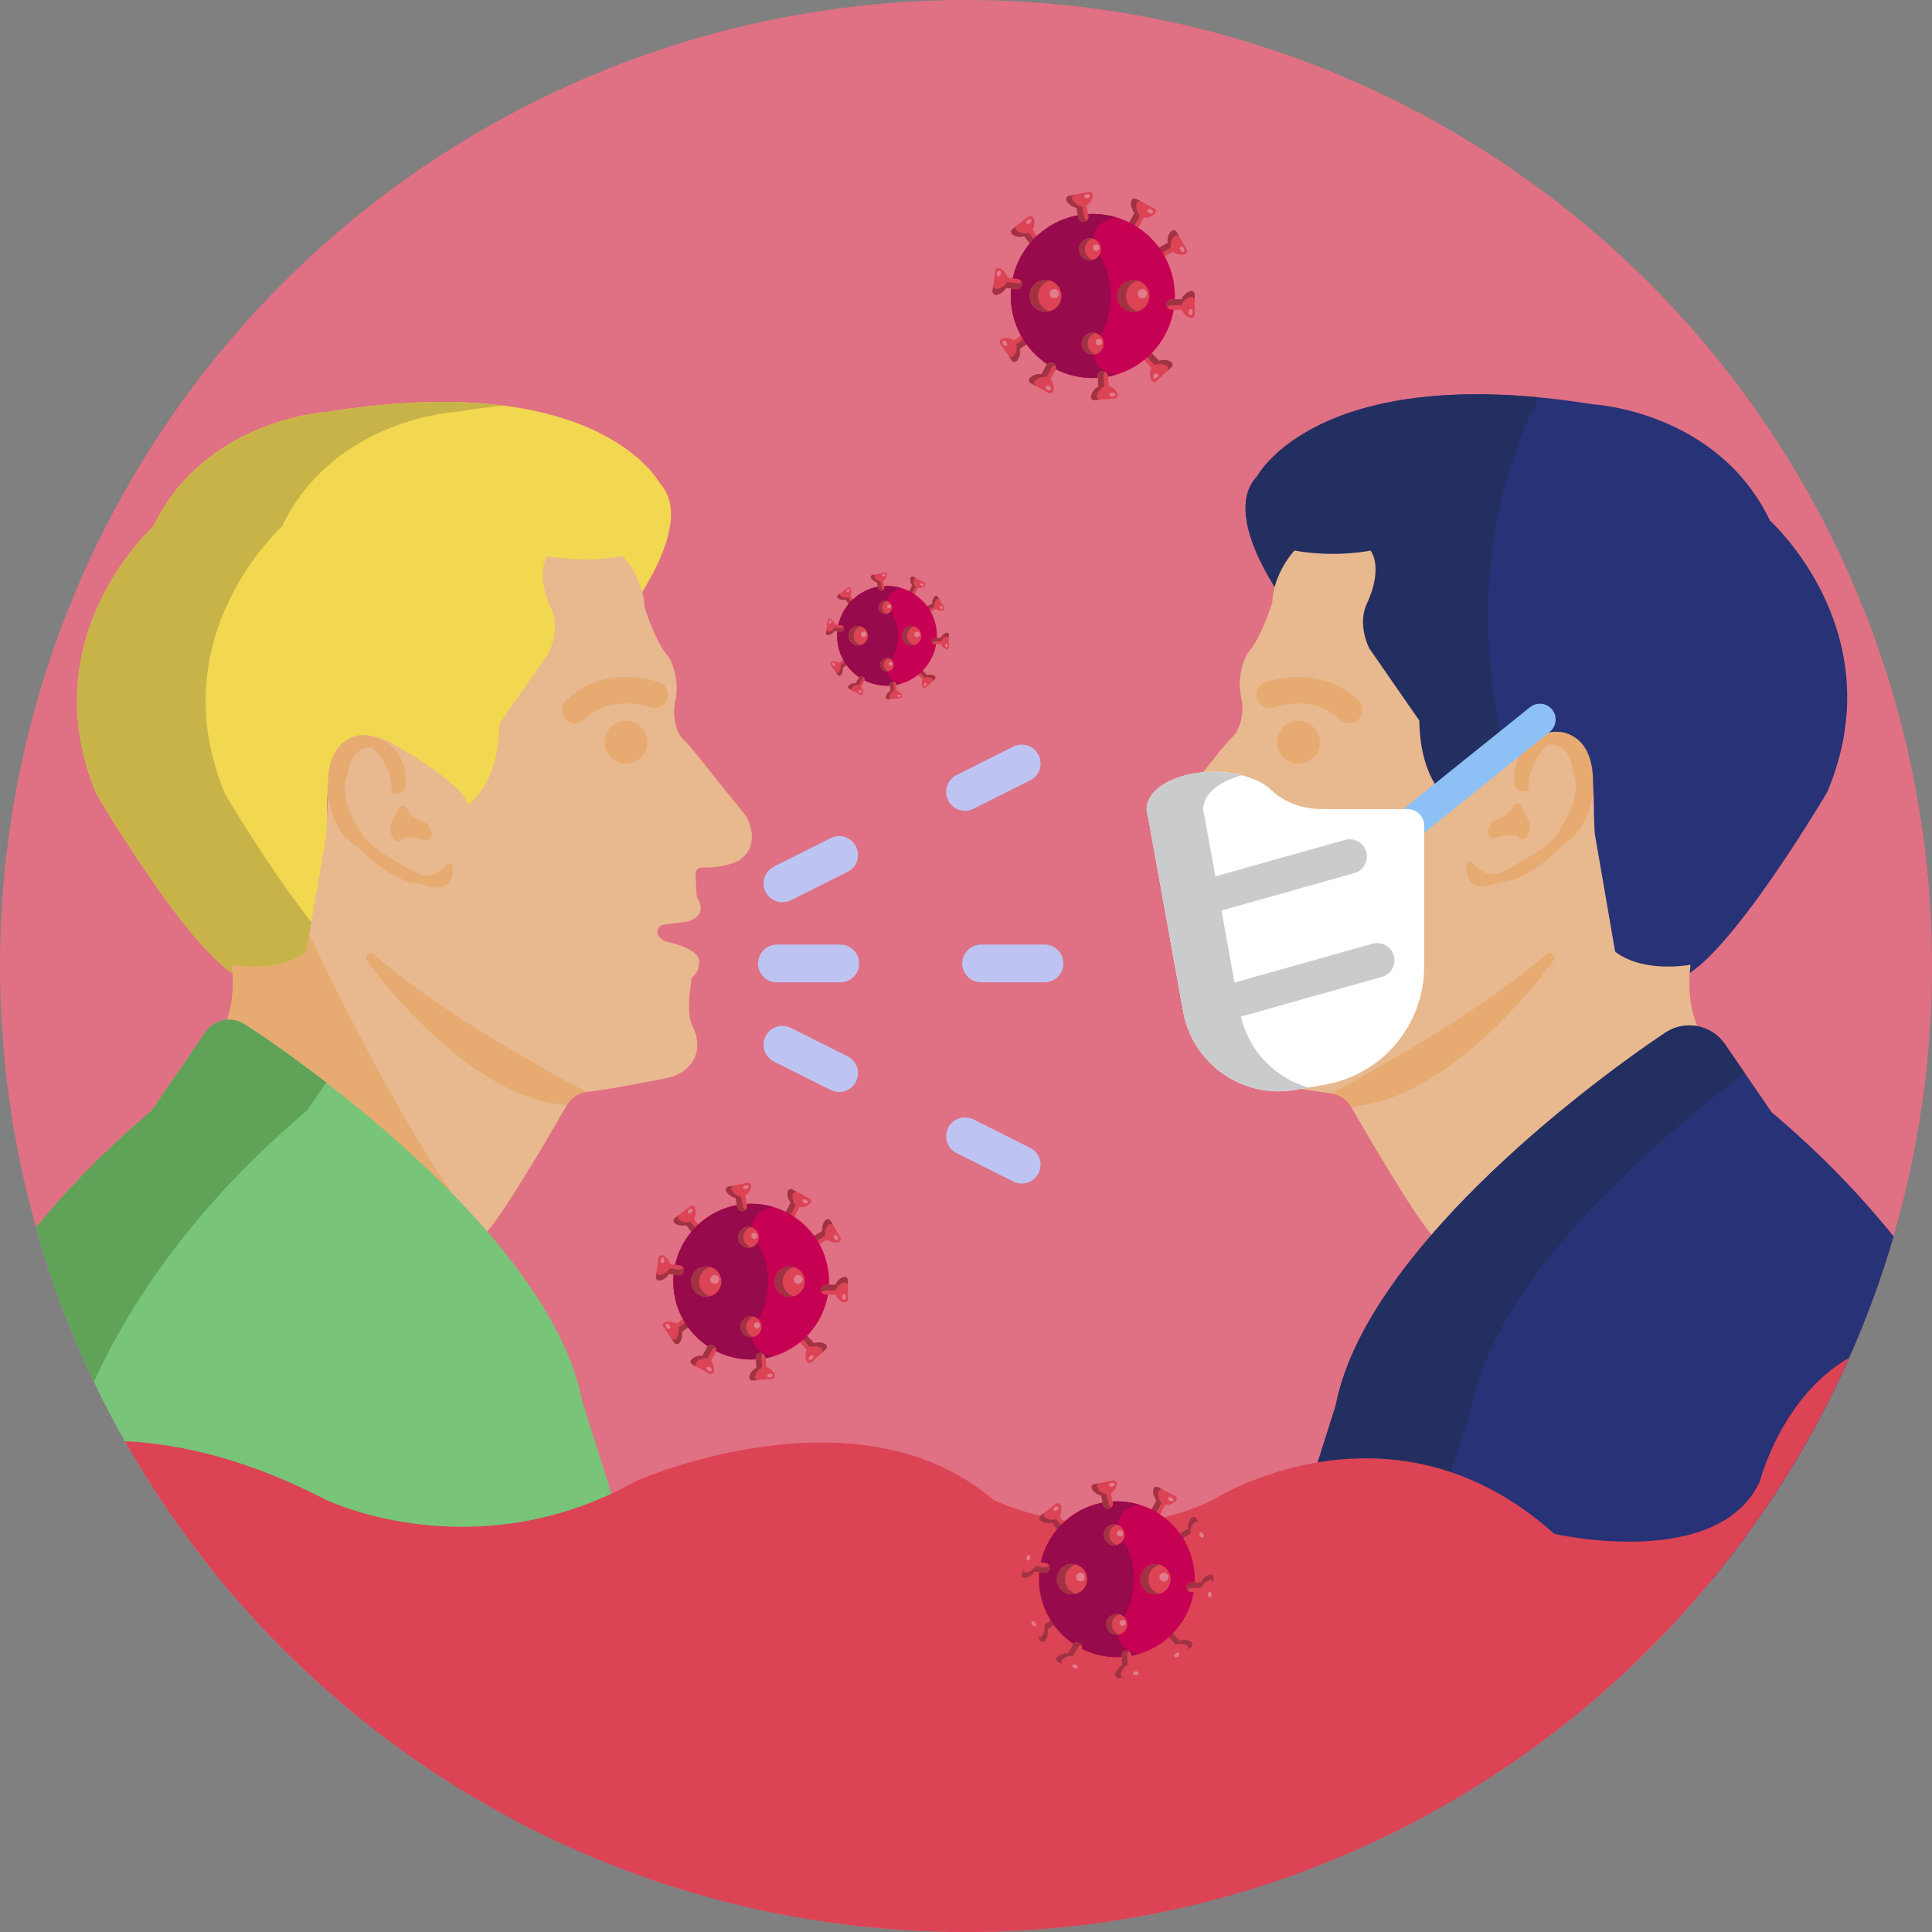
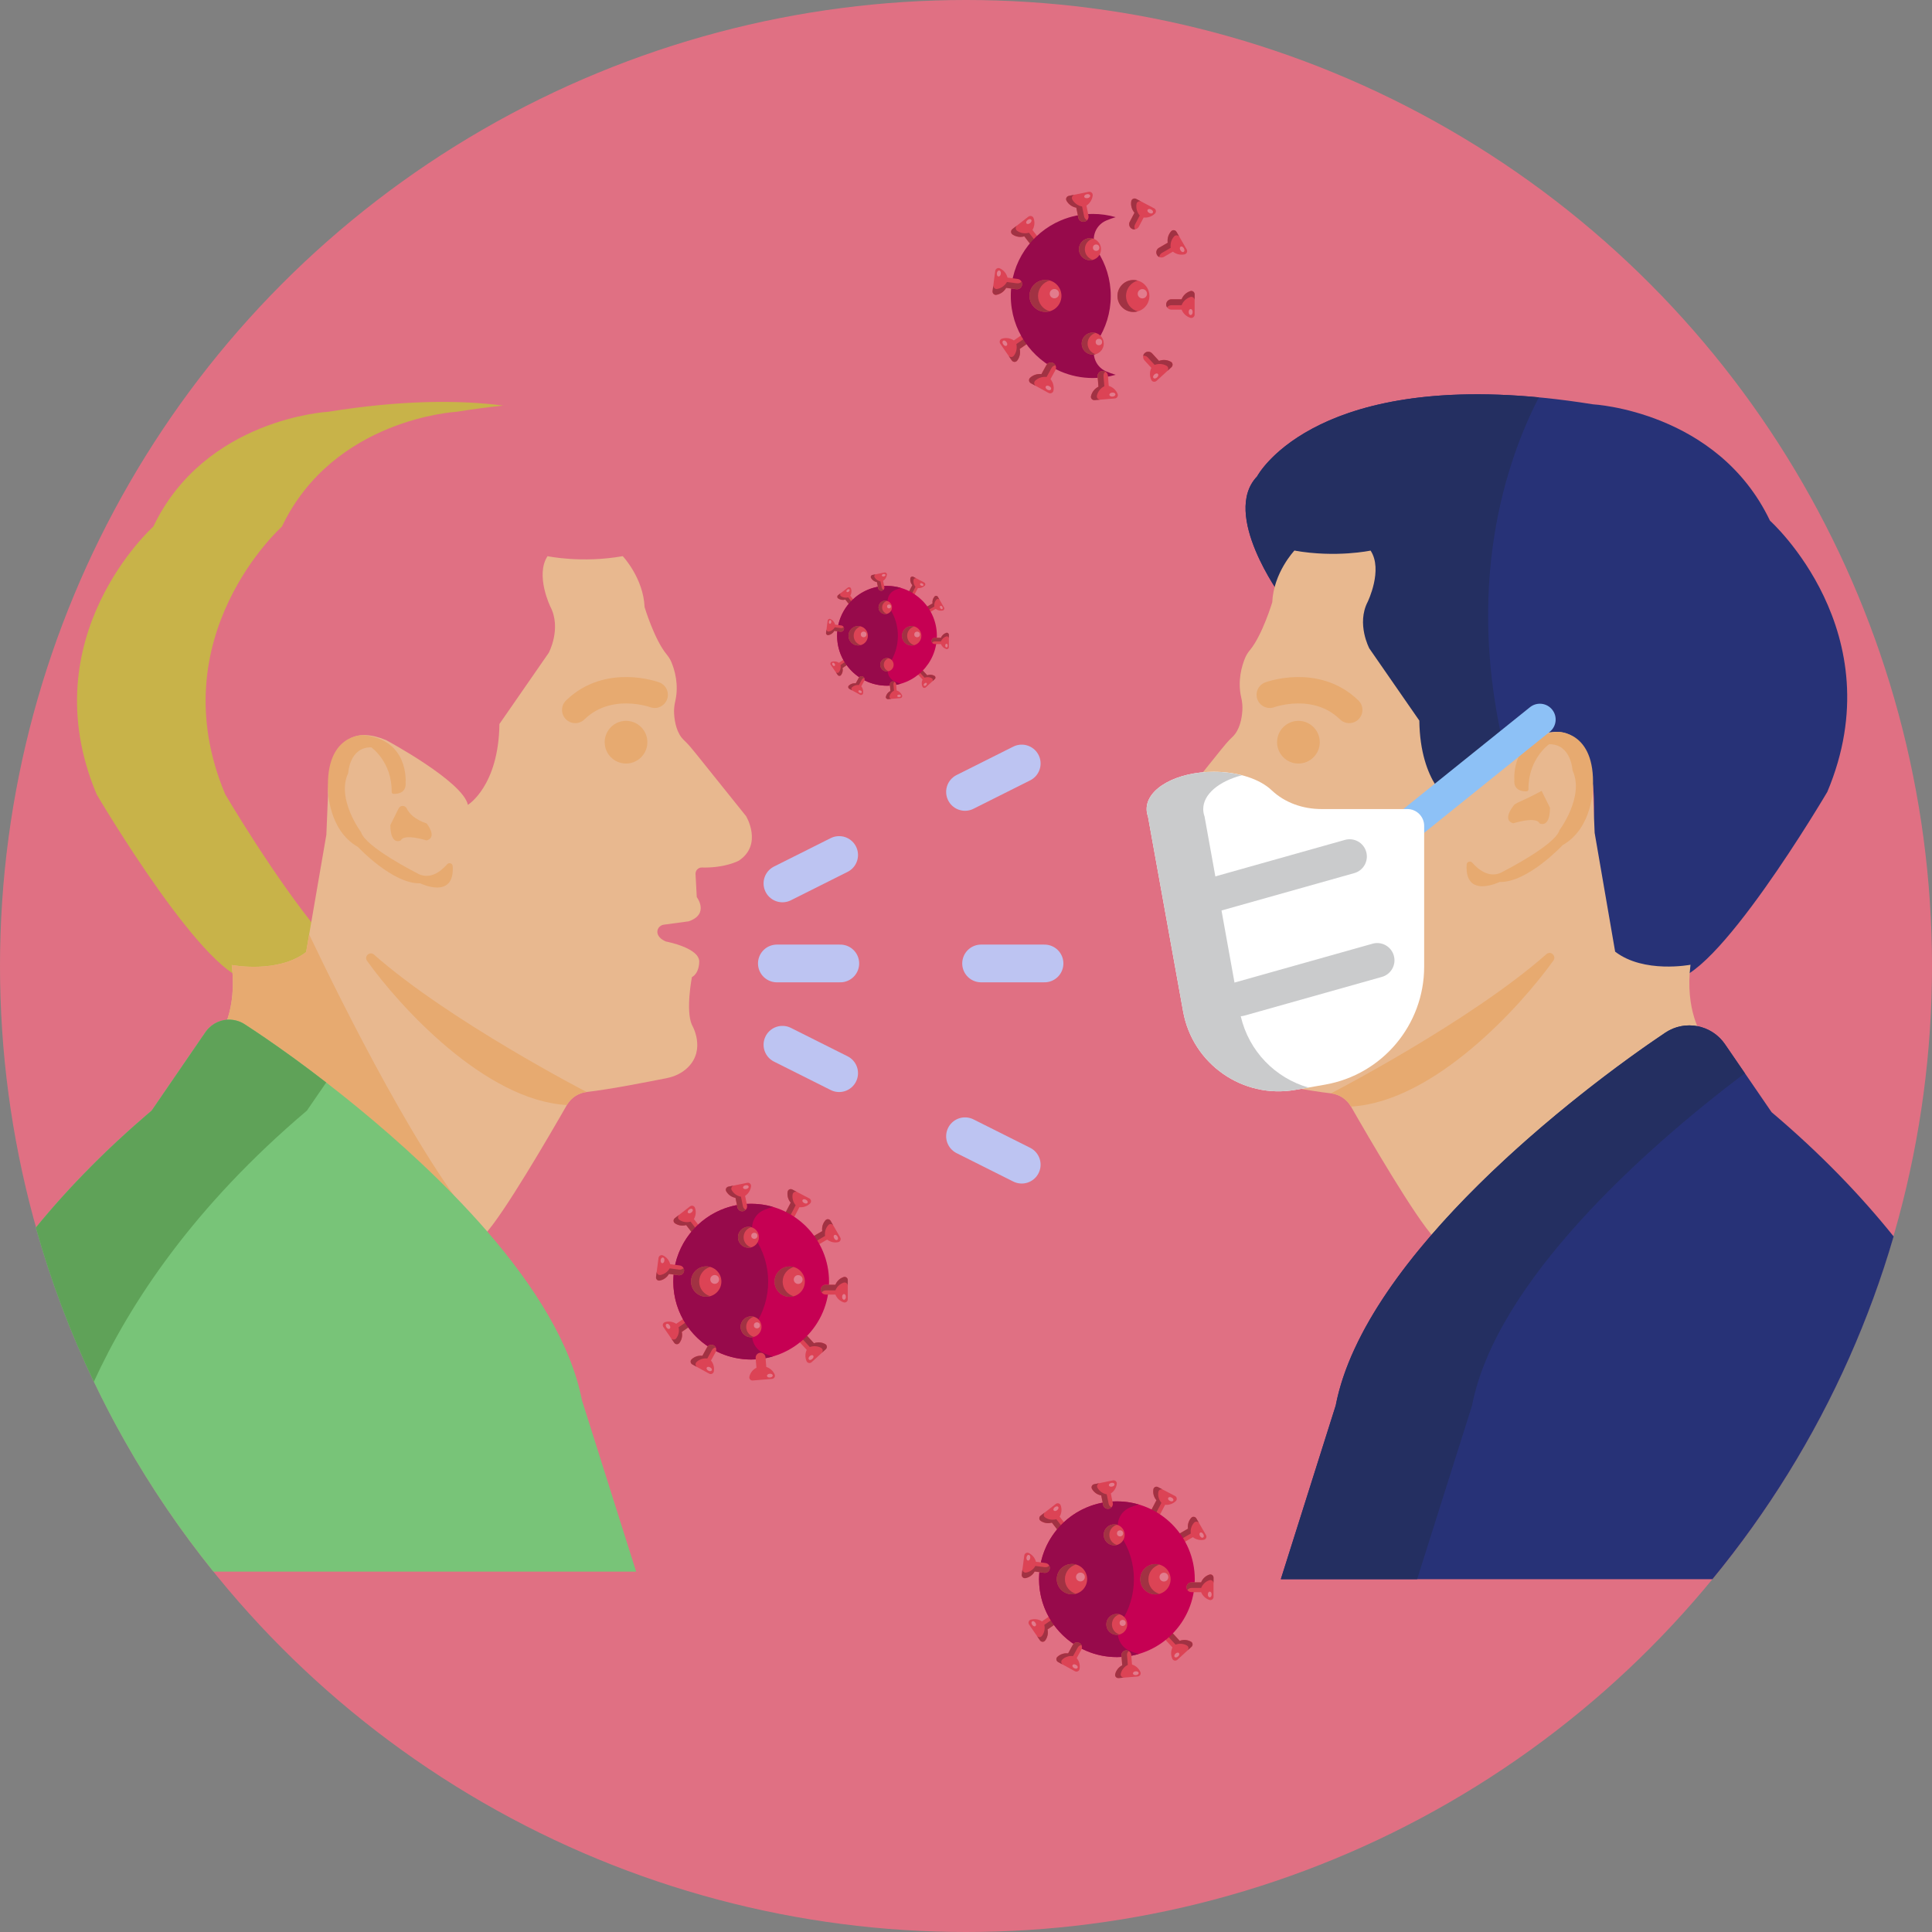
<svg xmlns="http://www.w3.org/2000/svg" x="0px" y="0px" viewBox="0 0 512 512" style="enable-background:new 0 0 512 512;" xml:space="preserve">
  <rect x="0" y="0" width="512" height="512" fill="#808080" stroke="none" />
  <g id="BULINE">
    <circle id="XMLID_1759_" style="fill:#E07083;" cx="256" cy="256" r="256" />
  </g>
  <g id="Icons">
    <g id="XMLID_7357_">
      <g id="XMLID_4607_">
        <g id="XMLID_5105_">
          <g id="XMLID_5160_">
            <path id="XMLID_5163_" style="fill:#DC4355;" d="M215.088,360.998l3.773-3.459c0.416-0.381,0.353-1.065-0.137-1.344      c-0.917-0.522-2.023-0.602-3.003-0.23l-1.734-1.892c-0.488-0.533-1.316-0.569-1.849-0.08s-0.569,1.316-0.08,1.849l1.734,1.892      c-0.455,0.944-0.471,2.053-0.031,3.012C213.996,361.257,214.672,361.379,215.088,360.998z" />
            <path id="XMLID_5162_" style="fill:#A13243;" d="M211.729,354.678c0.057-0.25,0.187-0.483,0.39-0.669      c0.533-0.489,1.36-0.452,1.849,0.08l1.735,1.892c0.98-0.372,2.086-0.292,3.003,0.23c0.49,0.279,0.553,0.962,0.137,1.344      l-1.09,1c0.416-0.381,0.353-1.065-0.137-1.344c-0.917-0.522-2.023-0.602-3.003-0.23l-1.735-1.892      C212.574,354.758,212.14,354.619,211.729,354.678z" />
            <ellipse id="XMLID_5161_" transform="matrix(0.737 -0.676 0.676 0.737 -186.679 239.83)" style="fill:#E27C8D;" cx="214.884" cy="359.829" rx="0.754" ry="0.498" />
          </g>
          <g id="XMLID_5156_">
            <path id="XMLID_5159_" style="fill:#DC4355;" d="M222.674,327.938l-2.57-4.427c-0.283-0.488-0.965-0.573-1.343-0.154      c-0.707,0.784-1.022,1.847-0.869,2.884l-2.219,1.288c-0.625,0.363-0.838,1.163-0.475,1.788s1.164,0.838,1.788,0.475      l2.219-1.288c0.825,0.647,1.904,0.901,2.935,0.676C222.693,329.061,222.957,328.426,222.674,327.938z" />
            <path id="XMLID_5158_" style="fill:#A13243;" d="M215.781,329.864c-0.232-0.109-0.432-0.286-0.57-0.524      c-0.363-0.626-0.15-1.426,0.475-1.788l2.22-1.289c-0.153-1.037,0.162-2.1,0.869-2.884c0.378-0.419,1.058-0.334,1.342,0.154      l0.743,1.279c-0.283-0.488-0.964-0.573-1.342-0.154c-0.707,0.784-1.022,1.847-0.869,2.884l-2.22,1.289      C216.041,329.056,215.811,329.45,215.781,329.864z" />
            <ellipse id="XMLID_5157_" transform="matrix(0.865 -0.502 0.502 0.865 -134.675 155.507)" style="fill:#E27C8D;" cx="221.488" cy="327.888" rx="0.498" ry="0.754" />
          </g>
          <g id="XMLID_5152_">
            <path id="XMLID_5155_" style="fill:#DC4355;" d="M214.476,317.588l-4.538-2.368c-0.5-0.261-1.122,0.031-1.217,0.587      c-0.178,1.04,0.124,2.107,0.807,2.902l-1.187,2.275c-0.334,0.641-0.086,1.431,0.555,1.765c0.641,0.334,1.431,0.086,1.765-0.555      l1.187-2.275c1.043,0.106,2.091-0.256,2.842-0.997C215.092,318.526,214.976,317.849,214.476,317.588z" />
            <path id="XMLID_5154_" style="fill:#A13243;" d="M209.679,322.899c-0.254,0.032-0.518-0.011-0.762-0.138      c-0.642-0.335-0.889-1.125-0.555-1.765l1.188-2.275c-0.684-0.795-0.985-1.862-0.807-2.902c0.095-0.556,0.716-0.848,1.216-0.587      l1.311,0.684c-0.5-0.261-1.121,0.031-1.216,0.587c-0.178,1.04,0.123,2.107,0.807,2.902l-1.188,2.275      C209.467,322.077,209.483,322.532,209.679,322.899z" />
            <ellipse id="XMLID_5153_" transform="matrix(0.463 -0.886 0.886 0.463 -167.385 360.178)" style="fill:#E27C8D;" cx="213.447" cy="318.178" rx="0.498" ry="0.754" />
          </g>
          <g id="XMLID_5148_">
            <path id="XMLID_5151_" style="fill:#DC4355;" d="M175.791,351.66l2.906,4.214c0.32,0.464,1.007,0.496,1.351,0.049      c0.644-0.836,0.875-1.921,0.642-2.943l2.113-1.457c0.595-0.41,0.745-1.225,0.334-1.82s-1.225-0.745-1.82-0.334l-2.113,1.457      c-0.872-0.581-1.969-0.75-2.979-0.446C175.685,350.543,175.471,351.196,175.791,351.66z" />
            <path id="XMLID_5150_" style="fill:#A13243;" d="M182.513,349.204c0.239,0.091,0.453,0.252,0.609,0.478      c0.411,0.596,0.26,1.41-0.334,1.82l-2.113,1.457c0.234,1.022,0.002,2.107-0.642,2.943c-0.344,0.447-1.029,0.415-1.35-0.049      l-0.84-1.218c0.32,0.465,1.006,0.496,1.35,0.049c0.644-0.836,0.876-1.921,0.642-2.943l2.113-1.457      C182.318,350.031,182.516,349.62,182.513,349.204z" />
            <ellipse id="XMLID_5149_" transform="matrix(0.823 -0.568 0.568 0.823 -168.336 162.633)" style="fill:#E27C8D;" cx="176.977" cy="351.619" rx="0.498" ry="0.754" />
          </g>
          <g id="XMLID_5144_">
            <path id="XMLID_5147_" style="fill:#DC4355;" d="M182.863,319.701l-4.043,3.139c-0.446,0.346-0.439,1.033,0.027,1.351      c0.871,0.595,1.967,0.766,2.975,0.475l1.574,2.027c0.443,0.571,1.265,0.674,1.836,0.231c0.571-0.443,0.674-1.265,0.231-1.836      l-1.574-2.027c0.531-0.904,0.638-2.008,0.277-2.999C183.973,319.533,183.309,319.356,182.863,319.701z" />
            <path id="XMLID_5146_" style="fill:#A13243;" d="M185.694,326.275c-0.077,0.244-0.226,0.466-0.443,0.635      c-0.572,0.444-1.393,0.339-1.836-0.231l-1.574-2.028c-1.007,0.291-2.103,0.12-2.974-0.475c-0.466-0.318-0.473-1.004-0.027-1.35      l1.168-0.907c-0.446,0.346-0.439,1.032,0.027,1.35c0.871,0.595,1.967,0.766,2.974,0.475l1.574,2.028      C184.858,326.126,185.278,326.3,185.694,326.275z" />
            <ellipse id="XMLID_5145_" transform="matrix(0.79 -0.613 0.613 0.79 -158.325 179.599)" style="fill:#E27C8D;" cx="182.971" cy="320.883" rx="0.754" ry="0.498" />
          </g>
          <circle id="XMLID_5143_" style="fill:#C60053;" cx="199.07" cy="339.65" r="20.634" />
          <path id="XMLID_5142_" style="fill:#970A4B;" d="M202.419,358.615c-2.953-1.269-4.027-4.919-2.254-7.6     c2.155-3.259,3.41-7.165,3.41-11.365c0-4.199-1.255-8.105-3.409-11.364c-1.773-2.681-0.699-6.332,2.254-7.601     c0.021-0.009,0.042-0.018,0.063-0.027c0.755-0.322,1.535-0.6,2.334-0.831c-1.824-0.528-3.752-0.811-5.747-0.811     c-2.867,0-5.598,0.585-8.078,1.642c-7.382,3.143-12.556,10.463-12.556,18.992c0,8.529,5.175,15.849,12.556,18.993     c2.48,1.057,5.211,1.642,8.078,1.642c1.995,0,3.923-0.283,5.747-0.811c-0.799-0.23-1.578-0.509-2.334-0.831     C202.462,358.633,202.441,358.624,202.419,358.615z" />
          <g id="XMLID_5138_">
            <circle id="XMLID_5141_" style="fill:#DC4355;" cx="187.154" cy="339.624" r="4.021" />
            <path id="XMLID_5140_" style="fill:#A13243;" d="M188.233,343.499c-0.344,0.096-0.705,0.147-1.08,0.147      c-2.221,0-4.021-1.801-4.021-4.022s1.8-4.021,4.021-4.021c0.374,0,0.736,0.051,1.08,0.147      c-1.698,0.471-2.943,2.026-2.943,3.874C185.29,341.472,186.535,343.028,188.233,343.499z" />
            <circle id="XMLID_5139_" style="fill:#E27C8D;" cx="189.402" cy="339.063" r="1.169" />
          </g>
          <g id="XMLID_5134_">
            <circle id="XMLID_5137_" style="fill:#DC4355;" cx="209.278" cy="339.65" r="4.021" />
            <path id="XMLID_5136_" style="fill:#A13243;" d="M210.357,343.525c-0.344,0.096-0.705,0.147-1.08,0.147      c-2.221,0-4.021-1.801-4.021-4.022c0-2.221,1.8-4.021,4.021-4.021c0.374,0,0.736,0.051,1.08,0.147      c-1.698,0.471-2.943,2.026-2.943,3.874C207.414,341.498,208.66,343.054,210.357,343.525z" />
            <circle id="XMLID_5135_" style="fill:#E27C8D;" cx="211.526" cy="339.089" r="1.169" />
          </g>
          <g id="XMLID_5130_">
            <circle id="XMLID_5133_" style="fill:#DC4355;" cx="198.349" cy="327.887" r="2.778" />
            <path id="XMLID_5132_" style="fill:#A13243;" d="M199.095,330.564c-0.237,0.066-0.487,0.101-0.746,0.101      c-1.534,0-2.778-1.244-2.778-2.779s1.243-2.778,2.778-2.778c0.259,0,0.509,0.035,0.746,0.101      c-1.173,0.325-2.033,1.4-2.033,2.676S197.922,330.239,199.095,330.564z" />
            <circle id="XMLID_5131_" style="fill:#E27C8D;" cx="199.902" cy="327.5" r="0.808" />
          </g>
          <g id="XMLID_5126_">
            <circle id="XMLID_5129_" style="fill:#DC4355;" cx="199.039" cy="351.619" r="2.778" />
            <path id="XMLID_5128_" style="fill:#A13243;" d="M199.785,354.296c-0.237,0.066-0.487,0.101-0.746,0.101      c-1.534,0-2.778-1.244-2.778-2.779c0-1.534,1.243-2.778,2.778-2.778c0.259,0,0.509,0.035,0.746,0.101      c-1.173,0.325-2.033,1.4-2.033,2.676C197.751,352.895,198.612,353.97,199.785,354.296z" />
            <circle id="XMLID_5127_" style="fill:#E27C8D;" cx="200.592" cy="351.231" r="0.808" />
          </g>
          <g id="XMLID_5122_">
            <path id="XMLID_5125_" style="fill:#DC4355;" d="M198.027,313.454l-5.015,1.023c-0.553,0.113-0.851,0.732-0.574,1.223      c0.518,0.92,1.425,1.558,2.456,1.744l0.513,2.515c0.144,0.708,0.836,1.165,1.544,1.02s1.165-0.836,1.02-1.544l-0.513-2.514      c0.876-0.575,1.461-1.518,1.577-2.567C199.096,313.794,198.579,313.341,198.027,313.454z" />
            <path id="XMLID_5124_" style="fill:#A13243;" d="M197.653,320.601c-0.177,0.185-0.409,0.318-0.679,0.373      c-0.709,0.145-1.399-0.313-1.544-1.02l-0.513-2.515c-1.032-0.185-1.939-0.824-2.456-1.743c-0.277-0.492,0.021-1.11,0.574-1.223      l1.449-0.296c-0.553,0.113-0.851,0.731-0.574,1.223c0.517,0.92,1.425,1.558,2.456,1.743l0.513,2.515      C196.97,320.098,197.27,320.44,197.653,320.601z" />
            <ellipse id="XMLID_5123_" transform="matrix(0.98 -0.2 0.2 0.98 -58.9 45.856)" style="fill:#E27C8D;" cx="197.6" cy="314.562" rx="0.754" ry="0.498" />
          </g>
          <g id="XMLID_5118_">
            <path id="XMLID_5121_" style="fill:#DC4355;" d="M174.517,333.361l-0.666,5.075c-0.073,0.559,0.415,1.043,0.97,0.941      c1.038-0.19,1.937-0.84,2.449-1.755l2.545,0.334c0.716,0.094,1.374-0.411,1.468-1.127c0.094-0.716-0.411-1.374-1.127-1.468      l-2.544-0.334c-0.258-1.016-0.959-1.876-1.913-2.327C175.187,332.46,174.59,332.801,174.517,333.361z" />
            <path id="XMLID_5120_" style="fill:#A13243;" d="M181.153,336.041c0.117,0.228,0.167,0.49,0.132,0.763      c-0.094,0.717-0.751,1.221-1.468,1.127l-2.545-0.334c-0.511,0.915-1.41,1.565-2.448,1.755      c-0.555,0.102-1.042-0.381-0.969-0.941l0.192-1.467c-0.073,0.56,0.414,1.042,0.969,0.941c1.038-0.19,1.937-0.839,2.448-1.755      l2.545,0.334C180.454,336.523,180.876,336.352,181.153,336.041z" />
            <ellipse id="XMLID_5119_" transform="matrix(0.13 -0.992 0.992 0.13 -178.682 464.59)" style="fill:#E27C8D;" cx="175.425" cy="334.125" rx="0.754" ry="0.498" />
          </g>
          <g id="XMLID_5114_">
            <path id="XMLID_5117_" style="fill:#DC4355;" d="M224.673,344.331v-5.119c0-0.564-0.547-0.98-1.084-0.807      c-1.005,0.323-1.811,1.085-2.199,2.058h-2.566c-0.723,0-1.308,0.586-1.308,1.308c0,0.723,0.586,1.308,1.308,1.308h2.566      c0.388,0.974,1.195,1.735,2.199,2.058C224.126,345.311,224.673,344.895,224.673,344.331z" />
            <path id="XMLID_5116_" style="fill:#A13243;" d="M217.745,342.536c-0.146-0.211-0.23-0.464-0.23-0.74      c0-0.724,0.586-1.308,1.308-1.308h2.567c0.388-0.974,1.195-1.735,2.199-2.058c0.537-0.173,1.083,0.242,1.083,0.807v1.479      c0-0.564-0.546-0.98-1.083-0.807c-1.005,0.323-1.811,1.084-2.199,2.058h-2.567      C218.375,341.967,217.979,342.192,217.745,342.536z" />
            <ellipse id="XMLID_5115_" style="fill:#E27C8D;" cx="223.673" cy="343.691" rx="0.498" ry="0.754" />
          </g>
          <g id="XMLID_5110_">
            <path id="XMLID_5113_" style="fill:#DC4355;" d="M204.587,365.424l-5.101,0.419c-0.562,0.046-1.021-0.465-0.893-1.014      c0.24-1.028,0.933-1.894,1.871-2.36l-0.21-2.558c-0.059-0.72,0.477-1.352,1.197-1.411s1.352,0.477,1.411,1.197l0.21,2.558      c1.002,0.307,1.827,1.049,2.231,2.024C205.519,364.799,205.149,365.378,204.587,365.424z" />
-             <path id="XMLID_5112_" style="fill:#A13243;" d="M202.232,358.666c-0.222-0.128-0.481-0.191-0.756-0.169      c-0.721,0.059-1.256,0.691-1.197,1.411l0.21,2.558c-0.939,0.466-1.632,1.333-1.872,2.36c-0.128,0.549,0.33,1.06,0.893,1.014      l1.474-0.121c-0.562,0.046-1.021-0.464-0.893-1.014c0.24-1.028,0.933-1.894,1.872-2.36l-0.21-2.558      C201.716,359.34,201.909,358.927,202.232,358.666z" />
            <ellipse id="XMLID_5111_" transform="matrix(0.997 -0.082 0.082 0.997 -29.119 17.89)" style="fill:#E27C8D;" cx="203.868" cy="364.48" rx="0.754" ry="0.498" />
          </g>
          <g id="XMLID_5106_">
            <path id="XMLID_5109_" style="fill:#DC4355;" d="M187.936,364.033l-4.488-2.462c-0.495-0.271-0.596-0.951-0.186-1.339      c0.767-0.725,1.822-1.066,2.862-0.938l1.234-2.25c0.348-0.634,1.143-0.865,1.776-0.518c0.634,0.348,0.865,1.143,0.518,1.776      l-1.234,2.25c0.667,0.809,0.946,1.882,0.747,2.918C189.059,364.024,188.431,364.304,187.936,364.033z" />
            <path id="XMLID_5108_" style="fill:#A13243;" d="M189.695,357.095c-0.114-0.229-0.296-0.425-0.538-0.557      c-0.634-0.348-1.429-0.116-1.776,0.518l-1.235,2.25c-1.04-0.128-2.096,0.213-2.862,0.938c-0.41,0.388-0.309,1.066,0.186,1.338      l1.297,0.711c-0.495-0.271-0.596-0.95-0.186-1.338c0.767-0.725,1.822-1.067,2.862-0.938l1.235-2.25      C188.893,357.374,189.281,357.135,189.695,357.095z" />
            <ellipse id="XMLID_5107_" transform="matrix(0.481 -0.877 0.877 0.481 -220.619 353.023)" style="fill:#E27C8D;" cx="187.857" cy="362.848" rx="0.498" ry="0.754" />
          </g>
        </g>
        <g id="XMLID_5045_">
          <g id="XMLID_5101_">
            <path id="XMLID_5104_" style="fill:#DC4355;" d="M245.324,182.171l2.417-2.216c0.266-0.244,0.226-0.682-0.088-0.861      c-0.587-0.334-1.296-0.386-1.924-0.147l-1.111-1.212c-0.313-0.341-0.843-0.364-1.184-0.051      c-0.341,0.313-0.364,0.843-0.051,1.184l1.111,1.212c-0.292,0.605-0.302,1.315-0.02,1.929      C244.624,182.337,245.057,182.415,245.324,182.171z" />
            <path id="XMLID_5103_" style="fill:#A13243;" d="M243.172,178.123c0.036-0.16,0.12-0.309,0.25-0.429      c0.342-0.313,0.871-0.29,1.184,0.051l1.111,1.212c0.628-0.238,1.336-0.187,1.924,0.147c0.314,0.179,0.354,0.616,0.088,0.861      l-0.698,0.64c0.266-0.244,0.226-0.682-0.088-0.861c-0.587-0.334-1.296-0.386-1.924-0.147l-1.111-1.212      C243.713,178.174,243.435,178.085,243.172,178.123z" />
            <ellipse id="XMLID_5102_" transform="matrix(0.737 -0.676 0.676 0.737 -58.139 213.405)" style="fill:#E27C8D;" cx="245.193" cy="181.422" rx="0.483" ry="0.319" />
          </g>
          <g id="XMLID_5097_">
            <path id="XMLID_5100_" style="fill:#DC4355;" d="M250.183,160.995l-1.646-2.835c-0.181-0.312-0.618-0.367-0.86-0.099      c-0.453,0.502-0.654,1.183-0.557,1.847l-1.422,0.825c-0.4,0.232-0.536,0.745-0.304,1.146c0.232,0.4,0.745,0.536,1.146,0.304      l1.422-0.825c0.528,0.414,1.22,0.577,1.88,0.433C250.195,161.714,250.364,161.308,250.183,160.995z" />
            <path id="XMLID_5099_" style="fill:#A13243;" d="M245.767,162.229c-0.148-0.07-0.277-0.183-0.365-0.336      c-0.233-0.401-0.096-0.913,0.304-1.146l1.422-0.825c-0.098-0.664,0.104-1.345,0.556-1.847c0.242-0.268,0.678-0.214,0.859,0.099      l0.476,0.819c-0.181-0.313-0.618-0.367-0.859-0.099c-0.453,0.502-0.655,1.183-0.556,1.847l-1.422,0.825      C245.934,161.711,245.787,161.963,245.767,162.229z" />
            <ellipse id="XMLID_5098_" transform="matrix(0.865 -0.502 0.502 0.865 -47.099 146.971)" style="fill:#E27C8D;" cx="249.423" cy="160.963" rx="0.319" ry="0.483" />
          </g>
          <g id="XMLID_5093_">
            <path id="XMLID_5096_" style="fill:#DC4355;" d="M244.931,154.365l-2.906-1.517c-0.32-0.167-0.719,0.02-0.78,0.376      c-0.114,0.666,0.079,1.35,0.517,1.859l-0.761,1.457c-0.214,0.41-0.055,0.917,0.355,1.131c0.41,0.214,0.917,0.055,1.131-0.355      l0.761-1.457c0.668,0.068,1.339-0.164,1.821-0.639C245.326,154.966,245.252,154.532,244.931,154.365z" />
            <path id="XMLID_5095_" style="fill:#A13243;" d="M241.859,157.767c-0.163,0.02-0.332-0.007-0.488-0.089      c-0.411-0.214-0.569-0.721-0.355-1.131l0.761-1.458c-0.438-0.509-0.631-1.193-0.517-1.859c0.061-0.356,0.459-0.543,0.779-0.376      l0.84,0.438c-0.32-0.167-0.718,0.02-0.779,0.376c-0.114,0.666,0.079,1.35,0.517,1.859l-0.761,1.458      C241.723,157.241,241.733,157.533,241.859,157.767z" />
            <ellipse id="XMLID_5094_" transform="matrix(0.463 -0.886 0.886 0.463 -5.936 299.692)" style="fill:#E27C8D;" cx="244.272" cy="154.744" rx="0.319" ry="0.483" />
          </g>
          <g id="XMLID_5089_">
            <path id="XMLID_5092_" style="fill:#DC4355;" d="M220.153,176.19l1.861,2.699c0.205,0.297,0.645,0.318,0.865,0.032      c0.412-0.536,0.561-1.23,0.411-1.885l1.353-0.933c0.381-0.263,0.477-0.785,0.214-1.166c-0.263-0.381-0.785-0.477-1.166-0.214      l-1.353,0.933c-0.559-0.372-1.261-0.48-1.908-0.285C220.085,175.474,219.948,175.892,220.153,176.19z" />
            <path id="XMLID_5091_" style="fill:#A13243;" d="M224.459,174.617c0.153,0.058,0.29,0.161,0.39,0.306      c0.263,0.382,0.167,0.903-0.214,1.166l-1.353,0.933c0.15,0.655,0.001,1.349-0.411,1.885c-0.22,0.286-0.659,0.266-0.864-0.031      l-0.538-0.78c0.205,0.298,0.644,0.318,0.864,0.031c0.412-0.536,0.561-1.23,0.411-1.885l1.353-0.933      C224.333,175.146,224.46,174.883,224.459,174.617z" />
            <ellipse id="XMLID_5090_" transform="matrix(0.823 -0.568 0.568 0.823 -60.959 156.559)" style="fill:#E27C8D;" cx="220.912" cy="176.163" rx="0.319" ry="0.483" />
          </g>
          <g id="XMLID_5085_">
            <path id="XMLID_5088_" style="fill:#DC4355;" d="M224.682,155.719l-2.59,2.01c-0.285,0.222-0.281,0.662,0.017,0.866      c0.558,0.381,1.26,0.49,1.905,0.305l1.008,1.298c0.284,0.366,0.81,0.432,1.176,0.148s0.432-0.81,0.148-1.176l-1.008-1.299      c0.34-0.579,0.409-1.286,0.178-1.921C225.393,155.611,224.968,155.498,224.682,155.719z" />
            <path id="XMLID_5087_" style="fill:#A13243;" d="M226.495,159.93c-0.049,0.156-0.145,0.299-0.284,0.407      c-0.366,0.284-0.892,0.217-1.176-0.148l-1.008-1.299c-0.645,0.186-1.347,0.077-1.905-0.304      c-0.298-0.204-0.303-0.643-0.017-0.865l0.748-0.581c-0.286,0.222-0.281,0.661,0.017,0.865c0.558,0.381,1.26,0.491,1.905,0.304      l1.008,1.299C225.96,159.834,226.23,159.946,226.495,159.93z" />
            <ellipse id="XMLID_5086_" transform="matrix(0.79 -0.613 0.613 0.79 -48.737 170.683)" style="fill:#E27C8D;" cx="224.752" cy="156.476" rx="0.483" ry="0.319" />
          </g>
          <circle id="XMLID_5084_" style="fill:#C60053;" cx="235.063" cy="168.497" r="13.217" />
          <path id="XMLID_5083_" style="fill:#970A4B;" d="M237.209,180.644c-1.891-0.813-2.579-3.151-1.444-4.868     c1.38-2.088,2.184-4.59,2.184-7.28c0-2.69-0.804-5.192-2.184-7.279c-1.135-1.717-0.448-4.056,1.444-4.868     c0.014-0.006,0.027-0.012,0.041-0.017c0.484-0.206,0.983-0.384,1.495-0.532c-1.168-0.338-2.403-0.52-3.681-0.52     c-1.837,0-3.586,0.375-5.174,1.052c-4.728,2.013-8.043,6.702-8.043,12.165c0,5.463,3.314,10.152,8.043,12.165     c1.589,0.677,3.338,1.052,5.174,1.052c1.278,0,2.513-0.181,3.681-0.52c-0.512-0.147-1.011-0.326-1.495-0.532     C237.236,180.656,237.222,180.65,237.209,180.644z" />
          <g id="XMLID_5079_">
            <circle id="XMLID_5082_" style="fill:#DC4355;" cx="227.431" cy="168.48" r="2.576" />
            <path id="XMLID_5081_" style="fill:#A13243;" d="M228.122,170.962c-0.22,0.061-0.452,0.094-0.692,0.094      c-1.423,0-2.575-1.154-2.575-2.576s1.153-2.575,2.575-2.575c0.24,0,0.472,0.033,0.692,0.094      c-1.087,0.302-1.885,1.298-1.885,2.481C226.237,169.664,227.035,170.661,228.122,170.962z" />
            <circle id="XMLID_5080_" style="fill:#E27C8D;" cx="228.871" cy="168.121" r="0.749" />
          </g>
          <g id="XMLID_5075_">
            <circle id="XMLID_5078_" style="fill:#DC4355;" cx="241.602" cy="168.497" r="2.576" />
            <path id="XMLID_5077_" style="fill:#A13243;" d="M242.293,170.979c-0.22,0.061-0.452,0.094-0.692,0.094      c-1.423,0-2.575-1.154-2.575-2.576s1.153-2.575,2.575-2.575c0.24,0,0.472,0.033,0.692,0.094      c-1.087,0.302-1.885,1.298-1.885,2.481C240.408,169.68,241.206,170.677,242.293,170.979z" />
            <circle id="XMLID_5076_" style="fill:#E27C8D;" cx="243.042" cy="168.137" r="0.749" />
          </g>
          <g id="XMLID_5071_">
            <circle id="XMLID_5074_" style="fill:#DC4355;" cx="234.602" cy="160.962" r="1.78" />
            <path id="XMLID_5073_" style="fill:#A13243;" d="M235.079,162.677c-0.152,0.042-0.312,0.065-0.478,0.065      c-0.983,0-1.779-0.797-1.779-1.78c0-0.983,0.797-1.779,1.779-1.779c0.166,0,0.326,0.023,0.478,0.065      c-0.751,0.208-1.302,0.897-1.302,1.714S234.328,162.469,235.079,162.677z" />
            <circle id="XMLID_5072_" style="fill:#E27C8D;" cx="235.596" cy="160.714" r="0.517" />
          </g>
          <g id="XMLID_5067_">
            <circle id="XMLID_5070_" style="fill:#DC4355;" cx="235.044" cy="176.163" r="1.78" />
            <path id="XMLID_5069_" style="fill:#A13243;" d="M235.521,177.878c-0.152,0.042-0.312,0.065-0.478,0.065      c-0.983,0-1.779-0.797-1.779-1.78s0.796-1.779,1.779-1.779c0.166,0,0.326,0.023,0.478,0.065      c-0.751,0.208-1.302,0.897-1.302,1.714S234.77,177.669,235.521,177.878z" />
-             <circle id="XMLID_5068_" style="fill:#E27C8D;" cx="236.039" cy="175.915" r="0.517" />
          </g>
          <g id="XMLID_5062_">
            <path id="XMLID_5066_" style="fill:#DC4355;" d="M234.395,151.718l-3.212,0.655c-0.354,0.072-0.545,0.469-0.368,0.784      c0.331,0.589,0.913,0.998,1.573,1.117l0.329,1.611c0.093,0.454,0.535,0.746,0.989,0.654c0.454-0.093,0.746-0.535,0.654-0.989      l-0.329-1.611c0.561-0.368,0.936-0.972,1.01-1.644C235.08,151.935,234.749,151.645,234.395,151.718z" />
            <path id="XMLID_5065_" style="fill:#A13243;" d="M234.156,156.296c-0.113,0.118-0.262,0.204-0.435,0.239      c-0.454,0.093-0.896-0.2-0.989-0.654l-0.329-1.611c-0.661-0.119-1.242-0.528-1.573-1.117c-0.177-0.315,0.013-0.711,0.368-0.783      l0.928-0.189c-0.354,0.072-0.545,0.468-0.368,0.783c0.331,0.589,0.912,0.998,1.573,1.117l0.329,1.611      C233.718,155.973,233.91,156.193,234.156,156.296z" />
            <ellipse id="XMLID_5063_" transform="matrix(0.98 -0.2 0.2 0.98 -25.747 49.884)" style="fill:#E27C8D;" cx="234.122" cy="152.427" rx="0.483" ry="0.319" />
          </g>
          <g id="XMLID_5058_">
            <path id="XMLID_5061_" style="fill:#DC4355;" d="M219.336,164.468l-0.427,3.251c-0.047,0.358,0.266,0.668,0.621,0.603      c0.665-0.122,1.241-0.538,1.568-1.124l1.63,0.214c0.459,0.06,0.88-0.263,0.94-0.722c0.06-0.459-0.263-0.88-0.722-0.94      l-1.63-0.214c-0.166-0.651-0.614-1.201-1.225-1.49C219.765,163.891,219.383,164.11,219.336,164.468z" />
            <path id="XMLID_5060_" style="fill:#A13243;" d="M223.587,166.185c0.075,0.146,0.107,0.314,0.084,0.489      c-0.06,0.46-0.481,0.782-0.94,0.722l-1.63-0.214c-0.328,0.586-0.903,1.002-1.568,1.124c-0.355,0.065-0.668-0.244-0.621-0.603      l0.123-0.939c-0.047,0.358,0.265,0.668,0.621,0.603c0.665-0.121,1.241-0.538,1.568-1.124l1.63,0.214      C223.139,166.494,223.409,166.384,223.587,166.185z" />
            <ellipse id="XMLID_5059_" transform="matrix(0.13 -0.992 0.992 0.13 27.752 361.546)" style="fill:#E27C8D;" cx="219.918" cy="164.958" rx="0.483" ry="0.319" />
          </g>
          <g id="XMLID_5054_">
            <path id="XMLID_5057_" style="fill:#DC4355;" d="M251.463,171.495v-3.279c0-0.361-0.35-0.628-0.694-0.517      c-0.643,0.207-1.16,0.695-1.409,1.318h-1.644c-0.463,0-0.838,0.375-0.838,0.838s0.375,0.838,0.838,0.838h1.644      c0.249,0.624,0.765,1.111,1.409,1.318C251.113,172.123,251.463,171.856,251.463,171.495z" />
            <path id="XMLID_5056_" style="fill:#A13243;" d="M247.025,170.345c-0.093-0.135-0.147-0.297-0.147-0.474      c0-0.464,0.375-0.838,0.838-0.838h1.644c0.249-0.624,0.765-1.111,1.409-1.318c0.344-0.111,0.694,0.155,0.694,0.517v0.947      c0-0.361-0.35-0.627-0.694-0.517c-0.644,0.207-1.16,0.695-1.409,1.318h-1.644C247.429,169.981,247.175,170.125,247.025,170.345      z" />
            <ellipse id="XMLID_5055_" style="fill:#E27C8D;" cx="250.823" cy="171.085" rx="0.319" ry="0.483" />
          </g>
          <g id="XMLID_5050_">
            <path id="XMLID_5053_" style="fill:#DC4355;" d="M238.597,185.006l-3.268,0.268c-0.36,0.03-0.654-0.298-0.572-0.65      c0.154-0.658,0.598-1.213,1.199-1.512l-0.134-1.638c-0.038-0.461,0.305-0.866,0.767-0.904c0.461-0.038,0.866,0.305,0.904,0.767      l0.134,1.638c0.642,0.197,1.17,0.672,1.429,1.296C239.194,184.605,238.957,184.976,238.597,185.006z" />
            <path id="XMLID_5052_" style="fill:#A13243;" d="M237.089,180.677c-0.142-0.082-0.308-0.122-0.484-0.108      c-0.462,0.038-0.805,0.443-0.767,0.904l0.134,1.639c-0.601,0.299-1.045,0.854-1.199,1.512      c-0.082,0.352,0.211,0.679,0.572,0.649l0.944-0.077c-0.36,0.03-0.654-0.297-0.572-0.649c0.154-0.658,0.597-1.213,1.199-1.512      l-0.134-1.639C236.759,181.109,236.882,180.844,237.089,180.677z" />
            <ellipse id="XMLID_5051_" transform="matrix(0.997 -0.082 0.082 0.997 -14.28 20.088)" style="fill:#E27C8D;" cx="238.137" cy="184.401" rx="0.483" ry="0.319" />
          </g>
          <g id="XMLID_5046_">
            <path id="XMLID_5049_" style="fill:#DC4355;" d="M227.932,184.115l-2.874-1.577c-0.317-0.174-0.382-0.609-0.119-0.857      c0.491-0.465,1.167-0.683,1.833-0.601l0.791-1.441c0.223-0.406,0.732-0.554,1.138-0.332c0.406,0.223,0.554,0.732,0.332,1.138      l-0.791,1.441c0.427,0.518,0.606,1.205,0.478,1.869C228.651,184.109,228.249,184.288,227.932,184.115z" />
            <path id="XMLID_5048_" style="fill:#A13243;" d="M229.059,179.671c-0.073-0.147-0.19-0.272-0.344-0.357      c-0.406-0.223-0.915-0.074-1.138,0.332l-0.791,1.441c-0.666-0.082-1.342,0.136-1.833,0.601      c-0.263,0.248-0.198,0.683,0.119,0.857l0.831,0.456c-0.317-0.174-0.382-0.608-0.119-0.857c0.491-0.465,1.167-0.683,1.833-0.601      l0.791-1.441C228.545,179.85,228.794,179.697,229.059,179.671z" />
            <ellipse id="XMLID_5047_" transform="matrix(0.481 -0.877 0.877 0.481 -42.48 294.954)" style="fill:#E27C8D;" cx="227.881" cy="183.356" rx="0.319" ry="0.483" />
          </g>
        </g>
        <g id="XMLID_4986_">
          <g id="XMLID_5041_">
            <path id="XMLID_5044_" style="fill:#DC4355;" d="M306.492,100.934l3.975-3.645c0.438-0.402,0.372-1.123-0.145-1.417      c-0.966-0.55-2.132-0.634-3.165-0.243l-1.828-1.993c-0.515-0.561-1.387-0.599-1.948-0.084      c-0.561,0.515-0.599,1.387-0.084,1.948l1.828,1.993c-0.48,0.995-0.497,2.164-0.032,3.174      C305.342,101.207,306.054,101.336,306.492,100.934z" />
            <path id="XMLID_5043_" style="fill:#A13243;" d="M302.952,94.275c0.06-0.263,0.197-0.509,0.411-0.705      c0.562-0.515,1.434-0.477,1.948,0.084l1.828,1.994c1.033-0.392,2.198-0.308,3.165,0.242c0.517,0.294,0.583,1.014,0.145,1.416      l-1.149,1.053c0.438-0.402,0.372-1.122-0.145-1.416c-0.966-0.55-2.132-0.635-3.165-0.242l-1.828-1.994      C303.843,94.359,303.386,94.212,302.952,94.275z" />
            <ellipse id="XMLID_5042_" transform="matrix(0.737 -0.676 0.676 0.737 13.149 233.201)" style="fill:#E27C8D;" cx="306.277" cy="99.702" rx="0.794" ry="0.525" />
          </g>
          <g id="XMLID_5037_">
            <path id="XMLID_5040_" style="fill:#DC4355;" d="M314.486,66.098l-2.708-4.665c-0.298-0.514-1.017-0.604-1.415-0.162      c-0.745,0.826-1.077,1.947-0.916,3.039l-2.339,1.358c-0.659,0.382-0.883,1.226-0.5,1.885c0.382,0.659,1.226,0.883,1.885,0.5      l2.339-1.358c0.869,0.682,2.007,0.949,3.093,0.712C314.506,67.28,314.784,66.612,314.486,66.098z" />
            <path id="XMLID_5039_" style="fill:#A13243;" d="M307.223,68.127c-0.244-0.115-0.455-0.301-0.601-0.552      c-0.383-0.659-0.158-1.502,0.5-1.885l2.339-1.358c-0.162-1.093,0.171-2.213,0.915-3.039c0.398-0.442,1.115-0.352,1.414,0.162      l0.782,1.348c-0.299-0.514-1.016-0.604-1.414-0.162c-0.745,0.826-1.077,1.946-0.915,3.039l-2.339,1.358      C307.496,67.276,307.254,67.69,307.223,68.127z" />
            <ellipse id="XMLID_5038_" transform="matrix(0.865 -0.502 0.502 0.865 9.178 166.179)" style="fill:#E27C8D;" cx="313.236" cy="66.044" rx="0.525" ry="0.794" />
          </g>
          <g id="XMLID_5033_">
            <path id="XMLID_5036_" style="fill:#DC4355;" d="M305.847,55.191l-4.781-2.496c-0.527-0.275-1.182,0.033-1.283,0.619      c-0.188,1.096,0.13,2.221,0.85,3.058l-1.251,2.397c-0.352,0.675-0.091,1.508,0.584,1.86c0.675,0.352,1.508,0.091,1.86-0.584      l1.251-2.397c1.099,0.112,2.203-0.27,2.995-1.051C306.496,56.18,306.374,55.466,305.847,55.191z" />
            <path id="XMLID_5035_" style="fill:#A13243;" d="M300.793,60.788c-0.268,0.033-0.546-0.012-0.803-0.146      c-0.676-0.353-0.937-1.185-0.584-1.86l1.251-2.398c-0.721-0.837-1.038-1.962-0.85-3.058c0.1-0.586,0.754-0.894,1.282-0.619      l1.382,0.721c-0.527-0.275-1.181,0.033-1.282,0.619c-0.188,1.096,0.13,2.221,0.85,3.058l-1.251,2.398      C300.569,59.922,300.586,60.401,300.793,60.788z" />
            <ellipse id="XMLID_5034_" transform="matrix(0.463 -0.886 0.886 0.463 114.267 300.163)" style="fill:#E27C8D;" cx="304.763" cy="55.813" rx="0.525" ry="0.794" />
          </g>
          <g id="XMLID_5029_">
            <path id="XMLID_5032_" style="fill:#DC4355;" d="M265.084,91.094l3.062,4.44c0.337,0.489,1.061,0.523,1.423,0.052      c0.678-0.881,0.922-2.024,0.677-3.101l2.226-1.535c0.627-0.432,0.785-1.291,0.352-1.918c-0.432-0.627-1.291-0.785-1.918-0.352      l-2.226,1.535c-0.919-0.612-2.074-0.79-3.139-0.47C264.972,89.917,264.746,90.605,265.084,91.094z" />
            <path id="XMLID_5031_" style="fill:#A13243;" d="M272.167,88.507c0.252,0.095,0.477,0.265,0.642,0.504      c0.433,0.628,0.274,1.486-0.352,1.918l-2.227,1.536c0.246,1.077,0.002,2.22-0.677,3.101c-0.362,0.471-1.085,0.438-1.422-0.052      l-0.885-1.283c0.338,0.49,1.06,0.523,1.422,0.052c0.678-0.881,0.923-2.024,0.677-3.101l2.227-1.536      C271.961,89.377,272.169,88.945,272.167,88.507z" />
            <ellipse id="XMLID_5030_" transform="matrix(0.823 -0.568 0.568 0.823 -4.609 167.299)" style="fill:#E27C8D;" cx="266.333" cy="91.051" rx="0.525" ry="0.794" />
          </g>
          <g id="XMLID_5025_">
            <path id="XMLID_5028_" style="fill:#DC4355;" d="M272.536,57.418l-4.261,3.307c-0.47,0.364-0.462,1.089,0.028,1.424      c0.918,0.627,2.073,0.807,3.134,0.501l1.658,2.136c0.467,0.602,1.333,0.711,1.935,0.244s0.711-1.333,0.244-1.935l-1.658-2.136      c0.559-0.952,0.672-2.116,0.292-3.161C273.705,57.24,273.005,57.054,272.536,57.418z" />
            <path id="XMLID_5027_" style="fill:#A13243;" d="M275.518,64.345c-0.081,0.257-0.238,0.491-0.467,0.669      c-0.602,0.468-1.468,0.358-1.935-0.244l-1.658-2.137c-1.061,0.306-2.216,0.127-3.134-0.501      c-0.491-0.335-0.498-1.058-0.028-1.423l1.231-0.956c-0.47,0.365-0.463,1.088,0.028,1.423c0.918,0.627,2.073,0.807,3.134,0.501      l1.659,2.137C274.637,64.188,275.081,64.372,275.518,64.345z" />
            <ellipse id="XMLID_5026_" transform="matrix(0.79 -0.613 0.613 0.79 21.301 179.507)" style="fill:#E27C8D;" cx="272.65" cy="58.664" rx="0.794" ry="0.525" />
          </g>
-           <circle id="XMLID_5024_" style="fill:#C60053;" cx="289.613" cy="78.439" r="21.743" />
          <path id="XMLID_5023_" style="fill:#970A4B;" d="M293.143,98.423c-3.111-1.338-4.243-5.184-2.375-8.009     c2.271-3.434,3.593-7.55,3.593-11.976c0-4.425-1.322-8.541-3.592-11.975c-1.868-2.825-0.736-6.672,2.376-8.009     c0.022-0.01,0.045-0.019,0.067-0.029c0.796-0.339,1.617-0.632,2.459-0.875c-1.922-0.556-3.954-0.855-6.056-0.855     c-3.021,0-5.899,0.616-8.512,1.73c-7.779,3.311-13.231,11.025-13.231,20.012c0,8.987,5.453,16.701,13.231,20.013     c2.614,1.114,5.491,1.73,8.512,1.73c2.102,0,4.134-0.299,6.056-0.855c-0.842-0.242-1.663-0.536-2.459-0.875     C293.188,98.442,293.165,98.433,293.143,98.423z" />
          <g id="XMLID_5019_">
            <circle id="XMLID_5022_" style="fill:#DC4355;" cx="277.057" cy="78.412" r="4.238" />
            <path id="XMLID_5021_" style="fill:#A13243;" d="M278.194,82.495c-0.362,0.101-0.743,0.155-1.138,0.155      c-2.34,0-4.237-1.898-4.237-4.238s1.897-4.237,4.237-4.237c0.394,0,0.776,0.054,1.138,0.155      c-1.789,0.496-3.102,2.135-3.102,4.082S276.405,81.999,278.194,82.495z" />
            <circle id="XMLID_5020_" style="fill:#E27C8D;" cx="279.426" cy="77.82" r="1.232" />
          </g>
          <g id="XMLID_5015_">
            <circle id="XMLID_5018_" style="fill:#DC4355;" cx="300.37" cy="78.439" r="4.238" />
            <path id="XMLID_5017_" style="fill:#A13243;" d="M301.507,82.522c-0.362,0.101-0.743,0.155-1.138,0.155      c-2.34,0-4.237-1.898-4.237-4.238s1.897-4.237,4.237-4.237c0.394,0,0.776,0.054,1.138,0.155      c-1.789,0.496-3.102,2.135-3.102,4.082S299.718,82.026,301.507,82.522z" />
            <circle id="XMLID_5016_" style="fill:#E27C8D;" cx="302.739" cy="77.848" r="1.232" />
          </g>
          <g id="XMLID_5011_">
            <circle id="XMLID_5014_" style="fill:#DC4355;" cx="288.854" cy="66.044" r="2.928" />
            <path id="XMLID_5013_" style="fill:#A13243;" d="M289.639,68.865c-0.25,0.07-0.514,0.107-0.786,0.107      c-1.617,0-2.927-1.311-2.927-2.928c0-1.617,1.31-2.927,2.927-2.927c0.273,0,0.536,0.037,0.786,0.107      c-1.236,0.343-2.143,1.475-2.143,2.82C287.497,67.389,288.404,68.522,289.639,68.865z" />
            <circle id="XMLID_5012_" style="fill:#E27C8D;" cx="290.49" cy="65.636" r="0.851" />
          </g>
          <g id="XMLID_5007_">
            <circle id="XMLID_5010_" style="fill:#DC4355;" cx="289.581" cy="91.051" r="2.928" />
            <path id="XMLID_5009_" style="fill:#A13243;" d="M290.367,93.872c-0.25,0.07-0.514,0.107-0.786,0.107      c-1.617,0-2.927-1.311-2.927-2.928s1.31-2.927,2.927-2.927c0.272,0,0.536,0.037,0.786,0.107      c-1.236,0.343-2.143,1.475-2.143,2.82S289.131,93.529,290.367,93.872z" />
            <circle id="XMLID_5008_" style="fill:#E27C8D;" cx="291.218" cy="90.642" r="0.851" />
          </g>
          <g id="XMLID_5003_">
            <path id="XMLID_5006_" style="fill:#DC4355;" d="M288.514,50.835l-5.285,1.078c-0.582,0.119-0.897,0.771-0.605,1.289      c0.545,0.969,1.501,1.641,2.588,1.837l0.541,2.65c0.152,0.746,0.88,1.227,1.627,1.075c0.746-0.152,1.228-0.88,1.075-1.627      l-0.541-2.65c0.923-0.606,1.54-1.599,1.662-2.704C289.641,51.194,289.096,50.717,288.514,50.835z" />
            <path id="XMLID_5005_" style="fill:#A13243;" d="M288.12,58.367c-0.187,0.195-0.431,0.335-0.715,0.393      c-0.747,0.152-1.474-0.329-1.627-1.075l-0.541-2.65c-1.087-0.195-2.043-0.868-2.588-1.837      c-0.292-0.518,0.022-1.169,0.605-1.288l1.527-0.312c-0.583,0.119-0.896,0.77-0.605,1.288c0.545,0.969,1.501,1.642,2.588,1.837      l0.541,2.65C287.4,57.836,287.716,58.197,288.12,58.367z" />
            <ellipse id="XMLID_5004_" transform="matrix(0.98 -0.2 0.2 0.98 -4.581 58.641)" style="fill:#E27C8D;" cx="288.065" cy="52.002" rx="0.794" ry="0.525" />
          </g>
          <g id="XMLID_4999_">
            <path id="XMLID_5002_" style="fill:#DC4355;" d="M263.741,71.811l-0.702,5.348c-0.077,0.589,0.437,1.099,1.022,0.992      c1.094-0.2,2.041-0.885,2.58-1.849l2.681,0.352c0.755,0.099,1.447-0.433,1.546-1.188c0.099-0.755-0.433-1.447-1.188-1.546      L267,73.568c-0.272-1.07-1.01-1.976-2.016-2.452C264.447,70.863,263.818,71.222,263.741,71.811z" />
            <path id="XMLID_5001_" style="fill:#A13243;" d="M270.733,74.636c0.123,0.24,0.176,0.517,0.139,0.804      c-0.099,0.756-0.792,1.287-1.546,1.188l-2.682-0.352c-0.539,0.964-1.486,1.649-2.58,1.849      c-0.585,0.107-1.098-0.402-1.021-0.991l0.203-1.545c-0.077,0.59,0.436,1.098,1.021,0.991c1.094-0.2,2.041-0.885,2.58-1.849      l2.682,0.352C269.997,75.144,270.441,74.963,270.733,74.636z" />
            <ellipse id="XMLID_5000_" transform="matrix(0.13 -0.992 0.992 0.13 158.262 325.618)" style="fill:#E27C8D;" cx="264.698" cy="72.616" rx="0.794" ry="0.525" />
          </g>
          <g id="XMLID_4995_">
            <path id="XMLID_4998_" style="fill:#DC4355;" d="M316.592,83.371v-5.394c0-0.594-0.576-1.033-1.142-0.851      c-1.059,0.341-1.908,1.143-2.318,2.169h-2.704c-0.761,0-1.379,0.617-1.379,1.379c0,0.761,0.617,1.379,1.379,1.379h2.704      c0.409,1.026,1.259,1.828,2.318,2.169C316.016,84.404,316.592,83.965,316.592,83.371z" />
            <path id="XMLID_4997_" style="fill:#A13243;" d="M309.292,81.48c-0.153-0.222-0.242-0.489-0.242-0.779      c0-0.763,0.617-1.379,1.379-1.379h2.705c0.409-1.026,1.259-1.828,2.318-2.169c0.566-0.182,1.141,0.255,1.141,0.85v1.559      c0-0.595-0.576-1.032-1.141-0.85c-1.059,0.34-1.909,1.143-2.318,2.169h-2.705C309.956,80.88,309.539,81.118,309.292,81.48z" />
            <ellipse id="XMLID_4996_" style="fill:#E27C8D;" cx="315.539" cy="82.697" rx="0.525" ry="0.794" />
          </g>
          <g id="XMLID_4991_">
            <path id="XMLID_4994_" style="fill:#DC4355;" d="M295.427,105.598l-5.376,0.441c-0.592,0.049-1.076-0.49-0.941-1.069      c0.253-1.083,0.983-1.995,1.972-2.487l-0.221-2.695c-0.062-0.759,0.502-1.425,1.261-1.487c0.759-0.062,1.425,0.502,1.487,1.261      l0.221,2.695c1.056,0.324,1.925,1.105,2.351,2.133C296.409,104.939,296.019,105.549,295.427,105.598z" />
            <path id="XMLID_4993_" style="fill:#A13243;" d="M292.945,98.476c-0.234-0.135-0.507-0.201-0.796-0.178      c-0.76,0.062-1.324,0.728-1.261,1.487l0.221,2.696c-0.989,0.491-1.719,1.404-1.972,2.487c-0.135,0.579,0.348,1.117,0.941,1.068      l1.553-0.127c-0.593,0.049-1.076-0.489-0.94-1.068c0.253-1.083,0.983-1.996,1.972-2.487l-0.221-2.696      C292.402,99.187,292.604,98.752,292.945,98.476z" />
            <ellipse id="XMLID_4992_" transform="matrix(0.997 -0.082 0.082 0.997 -7.566 24.444)" style="fill:#E27C8D;" cx="294.669" cy="104.603" rx="0.794" ry="0.525" />
          </g>
          <g id="XMLID_4987_">
            <path id="XMLID_4990_" style="fill:#DC4355;" d="M277.882,104.132l-4.729-2.594c-0.521-0.286-0.628-1.002-0.197-1.411      c0.808-0.764,1.92-1.123,3.016-0.989l1.301-2.371c0.366-0.668,1.204-0.912,1.872-0.546c0.668,0.366,0.912,1.204,0.546,1.872      l-1.301,2.371c0.703,0.852,0.997,1.983,0.787,3.075C279.064,104.123,278.403,104.418,277.882,104.132z" />
            <path id="XMLID_4989_" style="fill:#A13243;" d="M279.735,96.821c-0.121-0.241-0.312-0.448-0.567-0.587      c-0.669-0.367-1.506-0.122-1.872,0.546l-1.301,2.371c-1.096-0.135-2.208,0.224-3.016,0.989      c-0.432,0.408-0.325,1.123,0.196,1.41l1.366,0.75c-0.521-0.286-0.628-1.001-0.196-1.41c0.808-0.764,1.92-1.124,3.016-0.989      l1.301-2.371C278.89,97.115,279.299,96.864,279.735,96.821z" />
            <ellipse id="XMLID_4988_" transform="matrix(0.481 -0.877 0.877 0.481 53.98 296.952)" style="fill:#E27C8D;" cx="277.798" cy="102.884" rx="0.525" ry="0.794" />
          </g>
        </g>
        <g id="XMLID_4977_">
          <path id="XMLID_4985_" style="fill:#273277;" d="M339.44,157.958c0,0-15.85-21.712-6.296-31.7c0,0,16.091-30.831,89.031-19.107     c0,0,32.99,1.737,46.886,30.831c0,0,33.002,29.528,15.198,71.867c0,0-30.346,51.611-41.687,49.72     c-2.605-0.434-17.37-3.04-17.37-3.04l-3.028-37.779c0,0,3.69-32.506-17.268-22.549l-23.237,19.591c0,0-7.925-14.113-7.491-24.1     c0,0-12.972-19.357-12.789-24.619c0,0,2.693-11.64-0.889-17.394l-17.478-3.772L339.44,157.958z" />
          <path id="XMLID_4984_" style="fill:#242F61;" d="M399.257,200.961l-17.587,14.831c0,0-7.927-14.115-7.491-24.1     c0,0-16.368-19.93-16.18-25.193c0,0,6.084-11.069,2.501-16.82l-17.476-3.771l-3.582,12.05c0,0-15.854-21.71-6.299-31.702     c0,0,13.933-26.706,74.672-20.954C399.433,121.528,387.565,155.008,399.257,200.961z" />
          <path id="XMLID_4983_" style="fill:#E8B88F;" d="M451.04,274.337c-15.418,1.518-70.998,53.626-70.998,53.626     c-5.042-5.393-17.32-26.51-22.016-34.711c-1.114-1.948-3.081-3.25-5.309-3.498c-6.194-0.697-17.176-2.853-21.58-3.745     c-2.058-0.41-3.999-1.329-5.51-2.781c-5.087-4.911-1.166-11.496-1.166-11.496c1.733-3.908,0-12.812,0-12.812     c-1.954-1.088-1.954-3.908-1.954-3.908c-0.436-3.908,8.898-5.647,8.898-5.647c1.407-0.573,2.026-1.342,2.254-2.071     c0.352-1.127-0.456-2.293-1.628-2.449l-6.702-0.905c-5.647-1.954-2.169-6.514-2.169-6.514l0.332-6.168     c0.052-0.967-0.725-1.791-1.693-1.765c-6.288,0.168-9.933-1.837-9.933-1.837c-6.514-4.345-1.954-11.939-1.954-11.939     l13.535-16.87c0.984-1.225,1.98-2.449,3.127-3.517c1.974-1.83,2.527-4.918,2.664-7.041c0.072-1.14-0.033-2.286-0.293-3.394     c-1.055-4.507,0.176-8.513,1.029-10.546c0.313-0.756,0.756-1.446,1.277-2.071c3.302-3.993,5.914-12.689,5.914-12.689     c0.326-7.816,5.862-13.679,5.862-13.679c11.073,1.954,20.192,0,20.192,0c3.361,5.1-0.762,13.568-0.762,13.568     c-3.042,5.862,0.436,12.376,0.436,12.376l13.242,19.111c0.215,16.714,8.468,21.71,8.468,21.71     c1.303-6.299,21.931-17.372,21.931-17.372c16.499-6.943,15.633,14.981,15.633,14.981l0.43,10.422l5.432,31.487     c7.595,5.862,19.971,3.472,19.971,3.472C446.48,267.824,451.04,274.337,451.04,274.337z" />
          <path id="XMLID_4982_" style="fill:#E7AA70;" d="M410.531,197.229c5.869-0.091,6.201,6.924,6.201,6.924     c3.257,6.917-3.472,15.874-3.472,15.874c-1.088,3.908-14.766,10.858-14.766,10.858c-3.543,2.215-6.689-0.384-8.337-2.273     c-0.495-0.567-1.433-0.248-1.479,0.508c-0.567,9.171,8.735,4.612,8.735,4.612c7.38,0.221,16.714-9.77,16.714-9.77     c7.999-4.54,8.018-15.287,8.018-15.392c0.632-14.962-9.354-14.617-9.354-14.617c-12.415,1.042-11.47,12.643-11.47,12.643     c-0.284,2.915,2.155,3.157,3.244,3.123c0.283-0.009,0.499-0.244,0.495-0.527C404.957,201.1,410.531,197.229,410.531,197.229z" />
-           <path id="XMLID_4981_" style="fill:#E7AA70;" d="M401.025,213.627c-0.684,1.422-2.192,2.956-5.351,4.039c0,0-3.04,3.691,0,4.56     c0,0,6.079-1.954,6.948,0c0,0,2.759,1.52,2.791-4.125l-2.22-4.474C402.747,212.728,401.46,212.723,401.025,213.627z" />
+           <path id="XMLID_4981_" style="fill:#E7AA70;" d="M401.025,213.627c0,0-3.04,3.691,0,4.56     c0,0,6.079-1.954,6.948,0c0,0,2.759,1.52,2.791-4.125l-2.22-4.474C402.747,212.728,401.46,212.723,401.025,213.627z" />
          <path id="XMLID_5187_" style="fill:#273277;" d="M501.83,327.67c-3.21,11.04-7.15,21.76-11.75,32.12     c-9.43,21.25-21.68,40.98-36.26,58.71H339.44l9.78-30.95l4.77-15.08c2.92-15.14,12.89-30.8,25.41-45.24     c20.41-23.6,47.6-43.96,61.92-53.55c0.98-0.66,2.02-1.14,3.09-1.46c1.77-0.53,3.62-0.61,5.39-0.28c0.42,0.08,0.83,0.18,1.23,0.3     c2.41,0.73,4.59,2.26,6.12,4.49l12.34,18.01C482.55,305.79,493.18,316.89,501.83,327.67z" />
          <path id="XMLID_4979_" style="fill:#242F61;" d="M462.394,284.414c-26.628,20.088-65.97,55.301-72.288,88.057l-14.551,46.032     h-36.131l14.545-46.032c7.692-39.848,64.241-83.33,87.332-98.793c5.219-3.495,12.276-2.127,15.828,3.054L462.394,284.414z" />
          <path id="XMLID_4978_" style="fill:#E7AA70;" d="M411.671,254.549c-8.689,12.154-31.637,37.453-53.646,38.704     c-1.114-1.948-3.081-3.25-5.309-3.498c0,0,36.828-19.02,57.092-36.887C410.929,251.872,412.544,253.324,411.671,254.549z" />
        </g>
        <g id="XMLID_4967_">
-           <path id="XMLID_4976_" style="fill:#F2D750;" d="M168.575,159.286c0,0,15.646-21.433,6.216-31.293     c0,0-15.884-30.436-87.889-18.861c0,0-32.567,1.715-46.284,30.436c0,0-32.579,29.15-15.003,70.945     c0,0,29.957,50.949,41.152,49.083c2.572-0.429,17.147-3.001,17.147-3.001l2.989-37.294c0,0-3.642-32.089,17.046-22.26     l22.939,19.339c0,0,7.823-13.932,7.395-23.791c0,0,14.899-19.703,14.718-24.898c0,0-4.752-10.896-1.215-16.576l17.254-3.724     L168.575,159.286z" />
          <path id="XMLID_4975_" style="fill:#C8B349;" d="M133.393,107.48c-3.942,0.411-8.07,0.952-12.41,1.652     c0,0-32.568,1.717-46.283,30.433c0,0-32.581,29.154-15.008,70.949c0,0,12.937,22.004,24.987,36.561l-0.765,9.516     c0,0-14.577,2.572-17.149,3.003c-11.195,1.865-41.152-49.08-41.152-49.08C8.039,168.72,40.62,139.566,40.62,139.566     c13.715-28.717,46.283-30.433,46.283-30.433C106.155,106.04,121.394,105.943,133.393,107.48z" />
          <path id="XMLID_4974_" style="fill:#E8B88F;" d="M58.407,274.172c15.22,1.498,70.087,52.938,70.087,52.938     c4.977-5.324,17.097-26.17,21.734-34.266c1.1-1.923,3.041-3.209,5.241-3.453c6.115-0.688,16.956-2.816,21.303-3.697     c2.032-0.405,3.948-1.312,5.44-2.746c5.022-4.848,1.151-11.349,1.151-11.349c-1.71-3.858,0-12.648,0-12.648     c1.929-1.074,1.929-3.858,1.929-3.858c0.431-3.858-8.783-5.575-8.783-5.575c-1.389-0.566-2-1.325-2.225-2.045     c-0.347-1.112,0.45-2.263,1.608-2.418l6.617-0.894c5.575-1.929,2.141-6.43,2.141-6.43l-0.328-6.089     c-0.051-0.952,0.714-1.768,1.665-1.743c6.211,0.167,9.812-1.813,9.812-1.813c6.43-4.289,1.929-11.786,1.929-11.786     l-13.362-16.654c-0.971-1.209-1.955-2.418-3.086-3.472c-1.948-1.807-2.495-4.855-2.63-6.951     c-0.071-1.125,0.032-2.257,0.289-3.35c1.042-4.45-0.174-8.404-1.016-10.41c-0.309-0.746-0.746-1.427-1.26-2.045     c-3.26-3.942-5.838-12.526-5.838-12.526c-0.321-7.716-5.787-13.503-5.787-13.503c-10.931,1.929-19.933,0-19.933,0     c-3.318,5.035,0.752,13.394,0.752,13.394c3.003,5.787-0.431,12.217-0.431,12.217l-13.072,18.866     c-0.212,16.499-8.359,21.431-8.359,21.431c-1.286-6.218-21.65-17.149-21.65-17.149c-16.287-6.854-15.432,14.789-15.432,14.789     l-0.424,10.288l-5.363,31.083c-7.497,5.787-19.715,3.427-19.715,3.427C62.908,267.742,58.407,274.172,58.407,274.172z" />
          <path id="XMLID_4973_" style="fill:#E7AA70;" d="M103.797,209.862c-0.004,0.279,0.21,0.511,0.489,0.52     c1.075,0.034,3.483-0.205,3.202-3.083c0,0,0.932-11.452-11.323-12.481c0,0-9.857-0.341-9.234,14.429     c0,0.103,0.019,10.712,7.915,15.194c0,0,9.214,9.864,16.499,9.645c0,0,9.182,4.501,8.623-4.552     c-0.045-0.746-0.971-1.061-1.46-0.502c-1.627,1.865-4.733,4.43-8.23,2.244c0,0-13.503-6.861-14.577-10.719     c0,0-6.642-8.841-3.427-15.67c0,0,0.328-6.925,6.121-6.835C98.396,198.053,103.898,201.874,103.797,209.862z" />
          <path id="XMLID_4972_" style="fill:#E7AA70;" d="M107.78,214.241c0.675,1.404,2.164,2.918,5.283,3.987c0,0,3.001,3.644,0,4.501     c0,0-6.001-1.929-6.859,0c0,0-2.724,1.5-2.755-4.072l2.191-4.417C106.08,213.353,107.351,213.349,107.78,214.241z" />
          <path id="XMLID_4971_" style="fill:#E7AA70;" d="M97.27,254.638c8.578,11.998,31.231,36.973,52.958,38.207     c1.1-1.923,3.041-3.209,5.241-3.453c0,0-36.355-18.776-56.359-36.413C98.003,251.995,96.409,253.429,97.27,254.638z" />
          <path id="XMLID_4970_" style="fill:#E7AA70;" d="M81.928,247.635c8.546,17.946,30.375,62.043,46.528,79.437     c-1.665-1.556-55.067-51.427-70.049-52.9c0,0,4.501-6.43,3.003-18.435c0,0,12.217,2.36,19.714-3.427L81.928,247.635z" />
          <path id="XMLID_5213_" style="fill:#78C478;" d="M168.58,416.49H56.54c-8.72-10.83-16.59-22.39-23.47-34.57     c-2.92-5.14-5.65-10.38-8.2-15.74c-6.24-13.04-11.4-26.7-15.37-40.86c4.37-5.36,9.25-10.78,14.67-16.23     c0.44-0.45,0.89-0.9,1.34-1.34c0.9-0.9,1.82-1.79,2.75-2.69c0.93-0.89,1.88-1.79,2.84-2.68c0.97-0.9,1.94-1.79,2.94-2.69     c0.5-0.45,1-0.89,1.5-1.34c1.01-0.9,2.04-1.79,3.08-2.69c0.52-0.44,1.04-0.89,1.57-1.34l14.25-20.8     c0.28-0.41,0.59-0.78,0.93-1.1c0.88-0.88,1.96-1.51,3.11-1.87c0.57-0.17,1.15-0.28,1.75-0.32c1.04-0.06,2.09,0.08,3.1,0.45     c0.17,0.06,0.34,0.13,0.51,0.21c0.33,0.15,0.66,0.33,0.97,0.53c3.16,2.04,7.32,4.86,12.12,8.33c0.39,0.28,0.78,0.56,1.18,0.85     c2.62,1.91,5.42,4.01,8.34,6.27c10.53,8.15,22.64,18.4,33.71,29.77c3.09,3.17,6.1,6.42,8.98,9.74     c12.34,14.26,22.18,29.72,25.07,44.67l7.84,24.79L168.58,416.49z" />
          <path id="XMLID_5199_" style="fill:#5FA258;" d="M86.45,286.87l-1.82,2.66h-0.01l-3.28,4.79     c-29.79,25.22-46.78,50.73-56.47,71.86c-6.24-13.04-11.4-26.7-15.37-40.86c4.37-5.36,9.25-10.78,14.67-16.23     c0.44-0.45,0.89-0.9,1.34-1.34c0.9-0.9,1.82-1.79,2.75-2.69c0.93-0.89,1.88-1.79,2.84-2.68c0.97-0.9,1.94-1.79,2.94-2.69     c0.5-0.45,1-0.89,1.5-1.34c1.01-0.9,2.04-1.79,3.08-2.69c0.52-0.44,1.04-0.89,1.57-1.34l14.26-20.8c0.28-0.4,0.58-0.77,0.92-1.1     c0.88-0.88,1.96-1.51,3.11-1.87c0.57-0.18,1.15-0.29,1.75-0.33c1.03-0.06,2.09,0.09,3.1,0.46c0.17,0.06,0.34,0.13,0.51,0.21     c0.33,0.15,0.66,0.33,0.97,0.53c3.16,2.04,7.32,4.86,12.12,8.33c0.39,0.28,0.78,0.56,1.18,0.85     C80.73,282.51,83.53,284.61,86.45,286.87z" />
        </g>
        <g id="XMLID_4962_">
          <line id="XMLID_4966_" style="fill:none;stroke:#BDC4F2;stroke-width:10;stroke-linecap:round;stroke-miterlimit:10;" x1="205.878" y1="255.325" x2="222.687" y2="255.325" />
          <line id="XMLID_4965_" style="fill:none;stroke:#BDC4F2;stroke-width:10;stroke-linecap:round;stroke-miterlimit:10;" x1="259.999" y1="255.325" x2="276.809" y2="255.325" />
        </g>
        <g id="XMLID_4958_">
          <line id="XMLID_4961_" style="fill:none;stroke:#BDC4F2;stroke-width:10;stroke-linecap:round;stroke-miterlimit:10;" x1="207.354" y1="276.867" x2="222.382" y2="284.399" />
          <line id="XMLID_4960_" style="fill:none;stroke:#BDC4F2;stroke-width:10;stroke-linecap:round;stroke-miterlimit:10;" x1="255.739" y1="301.117" x2="270.767" y2="308.648" />
        </g>
        <g id="XMLID_4954_">
          <line id="XMLID_4957_" style="fill:none;stroke:#BDC4F2;stroke-width:10;stroke-linecap:round;stroke-miterlimit:10;" x1="207.354" y1="234.115" x2="222.382" y2="226.583" />
          <line id="XMLID_4956_" style="fill:none;stroke:#BDC4F2;stroke-width:10;stroke-linecap:round;stroke-miterlimit:10;" x1="255.739" y1="209.866" x2="270.767" y2="202.334" />
        </g>
-         <path id="XMLID_5361_" style="fill:#DC4355;" d="M490.08,359.79c-9.43,21.25-21.68,40.98-36.26,58.71    C406.87,475.59,335.68,512,256,512c-80.62,0-152.53-37.27-199.46-95.51c-8.72-10.83-16.59-22.39-23.47-34.57    c15.48,0.76,33.32,5.17,53.38,15.57c0,0,35.37,17.11,75.6-1.65c2.16-1.01,4.34-2.12,6.53-3.35c0,0,58.51-26,94.67,5    c0,0,4.81,2.37,12.48,4.22h0.01c0.34,0.08,0.68,0.16,1.03,0.24c1.5,0.34,3.1,0.66,4.79,0.94c0.27,0.04,0.54,0.08,0.81,0.12    c0.01,0,0.01,0,0.02,0c4.19,0.64,8.88,0.99,13.87,0.77c3.92-0.15,8.04-0.67,12.25-1.66c4.24-1.01,8.57-2.5,12.91-4.63    c0,0,11.22-7.16,27.78-9.94c0,0,0.01,0,0.02,0c10.2-1.71,22.43-1.75,35.3,2.58c8.97,3.03,18.26,8.17,27.4,16.36    c0,0,43.5,10,54.5-14C466.42,392.49,471.97,370.27,490.08,359.79z" />
        <g id="XMLID_4695_">
          <g id="XMLID_4949_">
            <path id="XMLID_4952_" style="fill:#DC4355;" d="M312.012,439.859l3.773-3.459c0.416-0.381,0.353-1.065-0.137-1.345      c-0.917-0.522-2.023-0.602-3.003-0.23l-1.734-1.892c-0.488-0.533-1.316-0.569-1.849-0.08c-0.533,0.488-0.569,1.316-0.08,1.849      l1.734,1.892c-0.455,0.944-0.471,2.053-0.031,3.012C310.92,440.119,311.596,440.241,312.012,439.859z" />
            <path id="XMLID_4951_" style="fill:#A13243;" d="M308.653,433.54c0.057-0.25,0.187-0.483,0.39-0.669      c0.533-0.489,1.36-0.452,1.849,0.08l1.735,1.892c0.98-0.372,2.086-0.292,3.003,0.23c0.49,0.279,0.553,0.962,0.137,1.344      l-1.09,1c0.416-0.381,0.353-1.065-0.137-1.344c-0.917-0.522-2.023-0.602-3.003-0.23l-1.735-1.892      C309.498,433.62,309.064,433.48,308.653,433.54z" />
            <ellipse id="XMLID_4950_" transform="matrix(0.737 -0.676 0.676 0.737 -214.49 326.068)" style="fill:#E27C8D;" cx="311.807" cy="438.69" rx="0.754" ry="0.498" />
          </g>
          <g id="XMLID_4945_">
            <path id="XMLID_4948_" style="fill:#DC4355;" d="M319.598,406.8l-2.57-4.427c-0.283-0.488-0.965-0.573-1.343-0.154      c-0.707,0.784-1.022,1.847-0.869,2.884l-2.219,1.288c-0.625,0.363-0.837,1.164-0.475,1.788      c0.363,0.625,1.164,0.837,1.788,0.475l2.219-1.288c0.825,0.647,1.904,0.901,2.935,0.676      C319.617,407.922,319.881,407.288,319.598,406.8z" />
            <path id="XMLID_4947_" style="fill:#A13243;" d="M312.705,408.726c-0.232-0.109-0.432-0.286-0.57-0.524      c-0.363-0.626-0.15-1.426,0.475-1.788l2.22-1.289c-0.153-1.037,0.162-2.1,0.869-2.884c0.378-0.419,1.058-0.334,1.342,0.154      l0.743,1.279c-0.283-0.488-0.964-0.573-1.342-0.154c-0.707,0.784-1.022,1.847-0.869,2.884l-2.22,1.289      C312.965,407.917,312.735,408.311,312.705,408.726z" />
            <ellipse id="XMLID_4946_" transform="matrix(0.865 -0.502 0.502 0.865 -161.167 214.824)" style="fill:#E27C8D;" cx="318.412" cy="406.749" rx="0.498" ry="0.754" />
          </g>
          <g id="XMLID_4941_">
            <path id="XMLID_4944_" style="fill:#DC4355;" d="M311.4,396.449l-4.538-2.368c-0.5-0.261-1.122,0.031-1.217,0.587      c-0.178,1.04,0.124,2.107,0.807,2.902l-1.187,2.275c-0.334,0.641-0.086,1.431,0.555,1.765c0.641,0.334,1.431,0.086,1.765-0.555      l1.187-2.275c1.043,0.106,2.091-0.256,2.842-0.997C312.016,397.388,311.9,396.71,311.4,396.449z" />
            <path id="XMLID_4943_" style="fill:#A13243;" d="M306.603,401.761c-0.254,0.032-0.518-0.011-0.762-0.138      c-0.642-0.335-0.889-1.125-0.555-1.765l1.188-2.276c-0.684-0.795-0.985-1.862-0.807-2.902c0.095-0.556,0.716-0.848,1.216-0.587      l1.311,0.684c-0.5-0.261-1.121,0.031-1.216,0.587c-0.178,1.04,0.123,2.107,0.807,2.902l-1.188,2.276      C306.39,400.939,306.407,401.394,306.603,401.761z" />
            <ellipse id="XMLID_4942_" transform="matrix(0.463 -0.886 0.886 0.463 -185.22 488.473)" style="fill:#E27C8D;" cx="310.37" cy="397.04" rx="0.498" ry="0.754" />
          </g>
          <g id="XMLID_4937_">
            <path id="XMLID_4940_" style="fill:#DC4355;" d="M272.715,430.522l2.906,4.214c0.32,0.464,1.007,0.496,1.351,0.049      c0.644-0.836,0.875-1.921,0.642-2.943l2.113-1.457c0.595-0.41,0.745-1.225,0.334-1.82s-1.225-0.745-1.82-0.334l-2.113,1.457      c-0.872-0.581-1.969-0.75-2.979-0.446C272.609,429.404,272.395,430.057,272.715,430.522z" />
            <path id="XMLID_4939_" style="fill:#A13243;" d="M279.437,428.066c0.239,0.091,0.453,0.252,0.609,0.478      c0.411,0.596,0.26,1.41-0.334,1.82l-2.113,1.457c0.234,1.022,0.002,2.107-0.642,2.943c-0.344,0.447-1.029,0.415-1.35-0.049      l-0.84-1.218c0.32,0.465,1.006,0.496,1.35,0.049c0.644-0.836,0.876-1.921,0.642-2.943l2.113-1.457      C279.241,428.892,279.439,428.482,279.437,428.066z" />
            <ellipse id="XMLID_4938_" transform="matrix(0.823 -0.568 0.568 0.823 -195.973 231.6)" style="fill:#E27C8D;" cx="273.901" cy="430.48" rx="0.498" ry="0.754" />
          </g>
          <g id="XMLID_4933_">
            <path id="XMLID_4936_" style="fill:#DC4355;" d="M279.787,398.563l-4.043,3.139c-0.446,0.346-0.439,1.033,0.027,1.351      c0.871,0.595,1.967,0.766,2.974,0.475l1.574,2.027c0.443,0.571,1.265,0.674,1.836,0.231c0.571-0.443,0.674-1.265,0.231-1.836      l-1.574-2.027c0.531-0.904,0.638-2.008,0.277-2.999C280.896,398.394,280.232,398.217,279.787,398.563z" />
            <path id="XMLID_4935_" style="fill:#A13243;" d="M282.617,405.136c-0.077,0.244-0.226,0.466-0.443,0.635      c-0.572,0.444-1.393,0.339-1.836-0.231l-1.574-2.028c-1.007,0.291-2.103,0.12-2.974-0.475c-0.466-0.318-0.473-1.004-0.027-1.35      l1.168-0.907c-0.446,0.346-0.439,1.032,0.027,1.35c0.871,0.595,1.967,0.766,2.974,0.475l1.574,2.028      C281.782,404.987,282.202,405.162,282.617,405.136z" />
            <ellipse id="XMLID_4934_" transform="matrix(0.79 -0.613 0.613 0.79 -186.322 255.596)" style="fill:#E27C8D;" cx="279.895" cy="399.745" rx="0.754" ry="0.498" />
          </g>
          <circle id="XMLID_4932_" style="fill:#C60053;" cx="295.994" cy="418.512" r="20.634" />
          <path id="XMLID_4931_" style="fill:#970A4B;" d="M299.343,437.476c-2.953-1.269-4.026-4.919-2.254-7.6     c2.155-3.259,3.41-7.165,3.41-11.365c0-4.199-1.255-8.105-3.409-11.364c-1.773-2.681-0.699-6.332,2.254-7.601     c0.021-0.009,0.042-0.018,0.063-0.027c0.755-0.322,1.535-0.6,2.334-0.831c-1.824-0.528-3.752-0.811-5.747-0.811     c-2.867,0-5.598,0.585-8.078,1.642c-7.382,3.143-12.556,10.463-12.556,18.992c0,8.529,5.175,15.849,12.556,18.993     c2.48,1.057,5.211,1.642,8.078,1.642c1.995,0,3.923-0.283,5.747-0.811c-0.799-0.23-1.578-0.509-2.334-0.831     C299.386,437.495,299.365,437.486,299.343,437.476z" />
          <g id="XMLID_4927_">
            <circle id="XMLID_4930_" style="fill:#DC4355;" cx="284.078" cy="418.486" r="4.021" />
            <path id="XMLID_4929_" style="fill:#A13243;" d="M285.157,422.361c-0.344,0.096-0.705,0.147-1.08,0.147      c-2.221,0-4.021-1.801-4.021-4.022c0-2.221,1.8-4.021,4.021-4.021c0.374,0,0.736,0.051,1.08,0.147      c-1.698,0.471-2.943,2.026-2.943,3.874C282.213,420.333,283.459,421.89,285.157,422.361z" />
            <circle id="XMLID_4928_" style="fill:#E27C8D;" cx="286.326" cy="417.925" r="1.169" />
          </g>
          <g id="XMLID_4923_">
            <circle id="XMLID_4926_" style="fill:#DC4355;" cx="306.202" cy="418.512" r="4.021" />
            <path id="XMLID_4925_" style="fill:#A13243;" d="M307.281,422.387c-0.344,0.096-0.705,0.147-1.08,0.147      c-2.221,0-4.021-1.801-4.021-4.022s1.8-4.021,4.021-4.021c0.374,0,0.736,0.051,1.08,0.147      c-1.698,0.471-2.943,2.026-2.943,3.874C304.338,420.359,305.583,421.916,307.281,422.387z" />
            <circle id="XMLID_4924_" style="fill:#E27C8D;" cx="308.45" cy="417.951" r="1.169" />
          </g>
          <g id="XMLID_4918_">
            <circle id="XMLID_4922_" style="fill:#DC4355;" cx="295.273" cy="406.749" r="2.778" />
            <path id="XMLID_4921_" style="fill:#A13243;" d="M296.018,409.426c-0.237,0.066-0.487,0.101-0.746,0.101      c-1.534,0-2.778-1.244-2.778-2.779s1.243-2.778,2.778-2.778c0.259,0,0.509,0.035,0.746,0.101      c-1.173,0.325-2.033,1.4-2.033,2.676S294.846,409.101,296.018,409.426z" />
            <circle id="XMLID_4920_" style="fill:#E27C8D;" cx="296.826" cy="406.361" r="0.808" />
          </g>
          <g id="XMLID_4914_">
            <circle id="XMLID_4917_" style="fill:#DC4355;" cx="295.963" cy="430.48" r="2.778" />
            <path id="XMLID_4916_" style="fill:#A13243;" d="M296.709,433.157c-0.237,0.066-0.487,0.101-0.746,0.101      c-1.534,0-2.778-1.244-2.778-2.779s1.243-2.778,2.778-2.778c0.259,0,0.509,0.035,0.746,0.101      c-1.173,0.325-2.033,1.4-2.033,2.676S295.536,432.832,296.709,433.157z" />
            <circle id="XMLID_4915_" style="fill:#E27C8D;" cx="297.516" cy="430.093" r="0.808" />
          </g>
          <g id="XMLID_4909_">
            <path id="XMLID_4913_" style="fill:#DC4355;" d="M294.95,392.316l-5.015,1.023c-0.553,0.113-0.851,0.732-0.574,1.223      c0.518,0.92,1.425,1.558,2.456,1.744l0.513,2.514c0.144,0.708,0.836,1.165,1.544,1.02s1.165-0.836,1.02-1.544l-0.513-2.515      c0.876-0.575,1.461-1.518,1.577-2.567C296.02,392.656,295.503,392.203,294.95,392.316z" />
            <path id="XMLID_4912_" style="fill:#A13243;" d="M294.577,399.463c-0.177,0.185-0.409,0.318-0.679,0.373      c-0.709,0.145-1.399-0.313-1.544-1.02l-0.513-2.515c-1.032-0.185-1.939-0.824-2.456-1.743c-0.277-0.492,0.021-1.11,0.574-1.223      l1.449-0.296c-0.553,0.113-0.851,0.731-0.574,1.223c0.517,0.92,1.425,1.558,2.456,1.743l0.513,2.515      C293.894,398.959,294.194,399.302,294.577,399.463z" />
            <ellipse id="XMLID_4911_" transform="matrix(0.98 -0.2 0.2 0.98 -72.709 66.826)" style="fill:#E27C8D;" cx="294.524" cy="393.423" rx="0.754" ry="0.498" />
          </g>
          <g id="XMLID_4905_">
            <path id="XMLID_4908_" style="fill:#DC4355;" d="M271.441,412.222l-0.666,5.075c-0.073,0.559,0.415,1.043,0.97,0.941      c1.038-0.19,1.937-0.84,2.449-1.755l2.545,0.334c0.716,0.094,1.374-0.411,1.468-1.127c0.094-0.716-0.411-1.374-1.127-1.468      l-2.544-0.334c-0.258-1.016-0.959-1.876-1.913-2.327C272.11,411.322,271.514,411.663,271.441,412.222z" />
            <path id="XMLID_4907_" style="fill:#A13243;" d="M278.077,414.903c0.117,0.228,0.167,0.49,0.132,0.763      c-0.094,0.717-0.751,1.221-1.468,1.127l-2.545-0.334c-0.511,0.915-1.41,1.565-2.448,1.755      c-0.555,0.102-1.042-0.381-0.969-0.941l0.192-1.467c-0.073,0.56,0.414,1.042,0.969,0.941c1.038-0.19,1.937-0.839,2.448-1.755      l2.545,0.334C277.378,415.385,277.799,415.213,278.077,414.903z" />
            <ellipse id="XMLID_4906_" transform="matrix(0.13 -0.992 0.992 0.13 -172.559 629.292)" style="fill:#E27C8D;" cx="272.349" cy="412.986" rx="0.754" ry="0.498" />
          </g>
          <g id="XMLID_4900_">
            <path id="XMLID_4904_" style="fill:#DC4355;" d="M321.597,423.192v-5.119c0-0.564-0.547-0.98-1.084-0.807      c-1.005,0.323-1.811,1.085-2.199,2.058h-2.566c-0.723,0-1.308,0.586-1.308,1.308s0.586,1.308,1.308,1.308h2.566      c0.388,0.974,1.195,1.735,2.199,2.058C321.05,424.172,321.597,423.756,321.597,423.192z" />
            <path id="XMLID_4903_" style="fill:#A13243;" d="M314.669,421.397c-0.146-0.21-0.23-0.464-0.23-0.74      c0-0.724,0.586-1.308,1.308-1.308h2.567c0.388-0.974,1.195-1.735,2.199-2.058c0.537-0.173,1.083,0.242,1.083,0.807v1.479      c0-0.564-0.546-0.98-1.083-0.807c-1.005,0.323-1.811,1.084-2.199,2.058h-2.567      C315.299,420.828,314.903,421.054,314.669,421.397z" />
            <ellipse id="XMLID_4901_" style="fill:#E27C8D;" cx="320.597" cy="422.553" rx="0.498" ry="0.754" />
          </g>
          <g id="XMLID_4896_">
            <path id="XMLID_4899_" style="fill:#DC4355;" d="M301.511,444.286l-5.101,0.419c-0.562,0.046-1.021-0.465-0.893-1.014      c0.24-1.028,0.933-1.894,1.871-2.36l-0.21-2.558c-0.059-0.72,0.477-1.352,1.197-1.411c0.72-0.059,1.352,0.477,1.411,1.197      l0.21,2.558c1.002,0.307,1.827,1.049,2.231,2.024C302.443,443.66,302.073,444.239,301.511,444.286z" />
            <path id="XMLID_4898_" style="fill:#A13243;" d="M299.156,437.527c-0.222-0.128-0.481-0.191-0.756-0.169      c-0.721,0.059-1.256,0.691-1.197,1.411l0.21,2.558c-0.939,0.466-1.632,1.333-1.872,2.36c-0.128,0.549,0.33,1.06,0.893,1.014      l1.474-0.121c-0.562,0.046-1.021-0.464-0.893-1.014c0.24-1.028,0.933-1.894,1.871-2.36l-0.21-2.558      C298.64,438.202,298.832,437.789,299.156,437.527z" />
            <ellipse id="XMLID_4897_" transform="matrix(0.997 -0.082 0.082 0.997 -35.242 26.078)" style="fill:#E27C8D;" cx="300.792" cy="443.341" rx="0.754" ry="0.498" />
          </g>
          <g id="XMLID_4892_">
            <path id="XMLID_4895_" style="fill:#DC4355;" d="M284.86,442.894l-4.488-2.462c-0.495-0.271-0.596-0.951-0.186-1.339      c0.767-0.725,1.822-1.066,2.862-0.938l1.234-2.25c0.348-0.634,1.143-0.865,1.776-0.518s0.865,1.143,0.518,1.776l-1.234,2.25      c0.667,0.809,0.946,1.882,0.747,2.918C285.983,442.886,285.355,443.165,284.86,442.894z" />
            <path id="XMLID_4894_" style="fill:#A13243;" d="M286.619,435.957c-0.114-0.229-0.296-0.425-0.538-0.557      c-0.634-0.348-1.429-0.116-1.776,0.518l-1.235,2.25c-1.04-0.128-2.096,0.213-2.862,0.938c-0.41,0.388-0.309,1.066,0.186,1.338      l1.297,0.711c-0.495-0.271-0.596-0.95-0.186-1.338c0.767-0.725,1.822-1.066,2.862-0.938l1.235-2.25      C285.817,436.236,286.205,435.997,286.619,435.957z" />
            <ellipse id="XMLID_4893_" transform="matrix(0.481 -0.877 0.877 0.481 -239.454 478.93)" style="fill:#E27C8D;" cx="284.781" cy="441.71" rx="0.498" ry="0.754" />
          </g>
        </g>
        <path id="XMLID_4684_" style="fill:#8DC1F6;" d="M410.702,193.937l-41.794,33.612c-1.8,1.448-4.434,1.162-5.882-0.638v0    c-1.448-1.8-1.162-4.434,0.638-5.882l41.794-33.612c1.8-1.448,4.434-1.162,5.882,0.638v0    C412.788,189.855,412.503,192.489,410.702,193.937z" />
        <path id="XMLID_4683_" style="fill:#FFFFFF;" d="M350.184,214.408c-4.857,0-9.665-1.644-13.188-4.988    c-3.085-2.928-8.804-4.894-15.35-4.894c-9.818,0-17.777,4.424-17.777,9.882c0,0.675,0.124,1.333,0.355,1.97l9.318,51.683    c2.512,13.931,15.812,23.211,29.753,20.761l7.867-1.383c15.182-2.668,26.255-15.856,26.255-31.271v-37.301    c0-2.462-1.996-4.458-4.458-4.458H350.184z" />
        <path id="XMLID_4668_" style="fill:#CACBCC;" d="M369.38,253.251L369.38,253.251c-0.684-2.43-3.209-3.845-5.639-3.161    L327.3,260.352c-0.05,0.014-0.092,0.04-0.141,0.055l-3.447-19.115l35.187-9.909c2.43-0.684,3.845-3.209,3.161-5.639    c-0.684-2.43-3.209-3.845-5.639-3.161l-34.339,9.67l-2.862-15.872c-0.23-0.64-0.35-1.3-0.35-1.97c0-3.96,4.2-7.38,10.25-8.96    c-2.28-0.59-4.81-0.92-7.48-0.92c-9.81,0-17.77,4.42-17.77,9.88c0,0.67,0.12,1.33,0.35,1.97l9.32,51.68    c2.51,13.93,15.81,23.21,29.75,20.76l3.47-0.61c-8.733-2.499-15.783-9.562-17.948-18.901c0.321-0.019,0.644-0.068,0.966-0.159    l36.441-10.262C368.649,258.205,370.064,255.681,369.38,253.251z" />
      </g>
      <path id="XMLID_7294_" style="fill:none;stroke:#E7AA70;stroke-width:7;stroke-linecap:round;stroke-linejoin:round;stroke-miterlimit:10;" d="   M173.495,184.122c0,0-12.254-4.536-21.051,4.016" />
      <circle id="XMLID_7293_" style="fill:#E7AA70;" cx="165.905" cy="196.69" r="5.656" />
      <path id="XMLID_7312_" style="fill:none;stroke:#E7AA70;stroke-width:7;stroke-linecap:round;stroke-linejoin:round;stroke-miterlimit:10;" d="   M336.504,184.122c0,0,12.254-4.536,21.051,4.016" />
      <circle id="XMLID_7311_" style="fill:#E7AA70;" cx="344.094" cy="196.69" r="5.656" />
    </g>
  </g>
</svg>